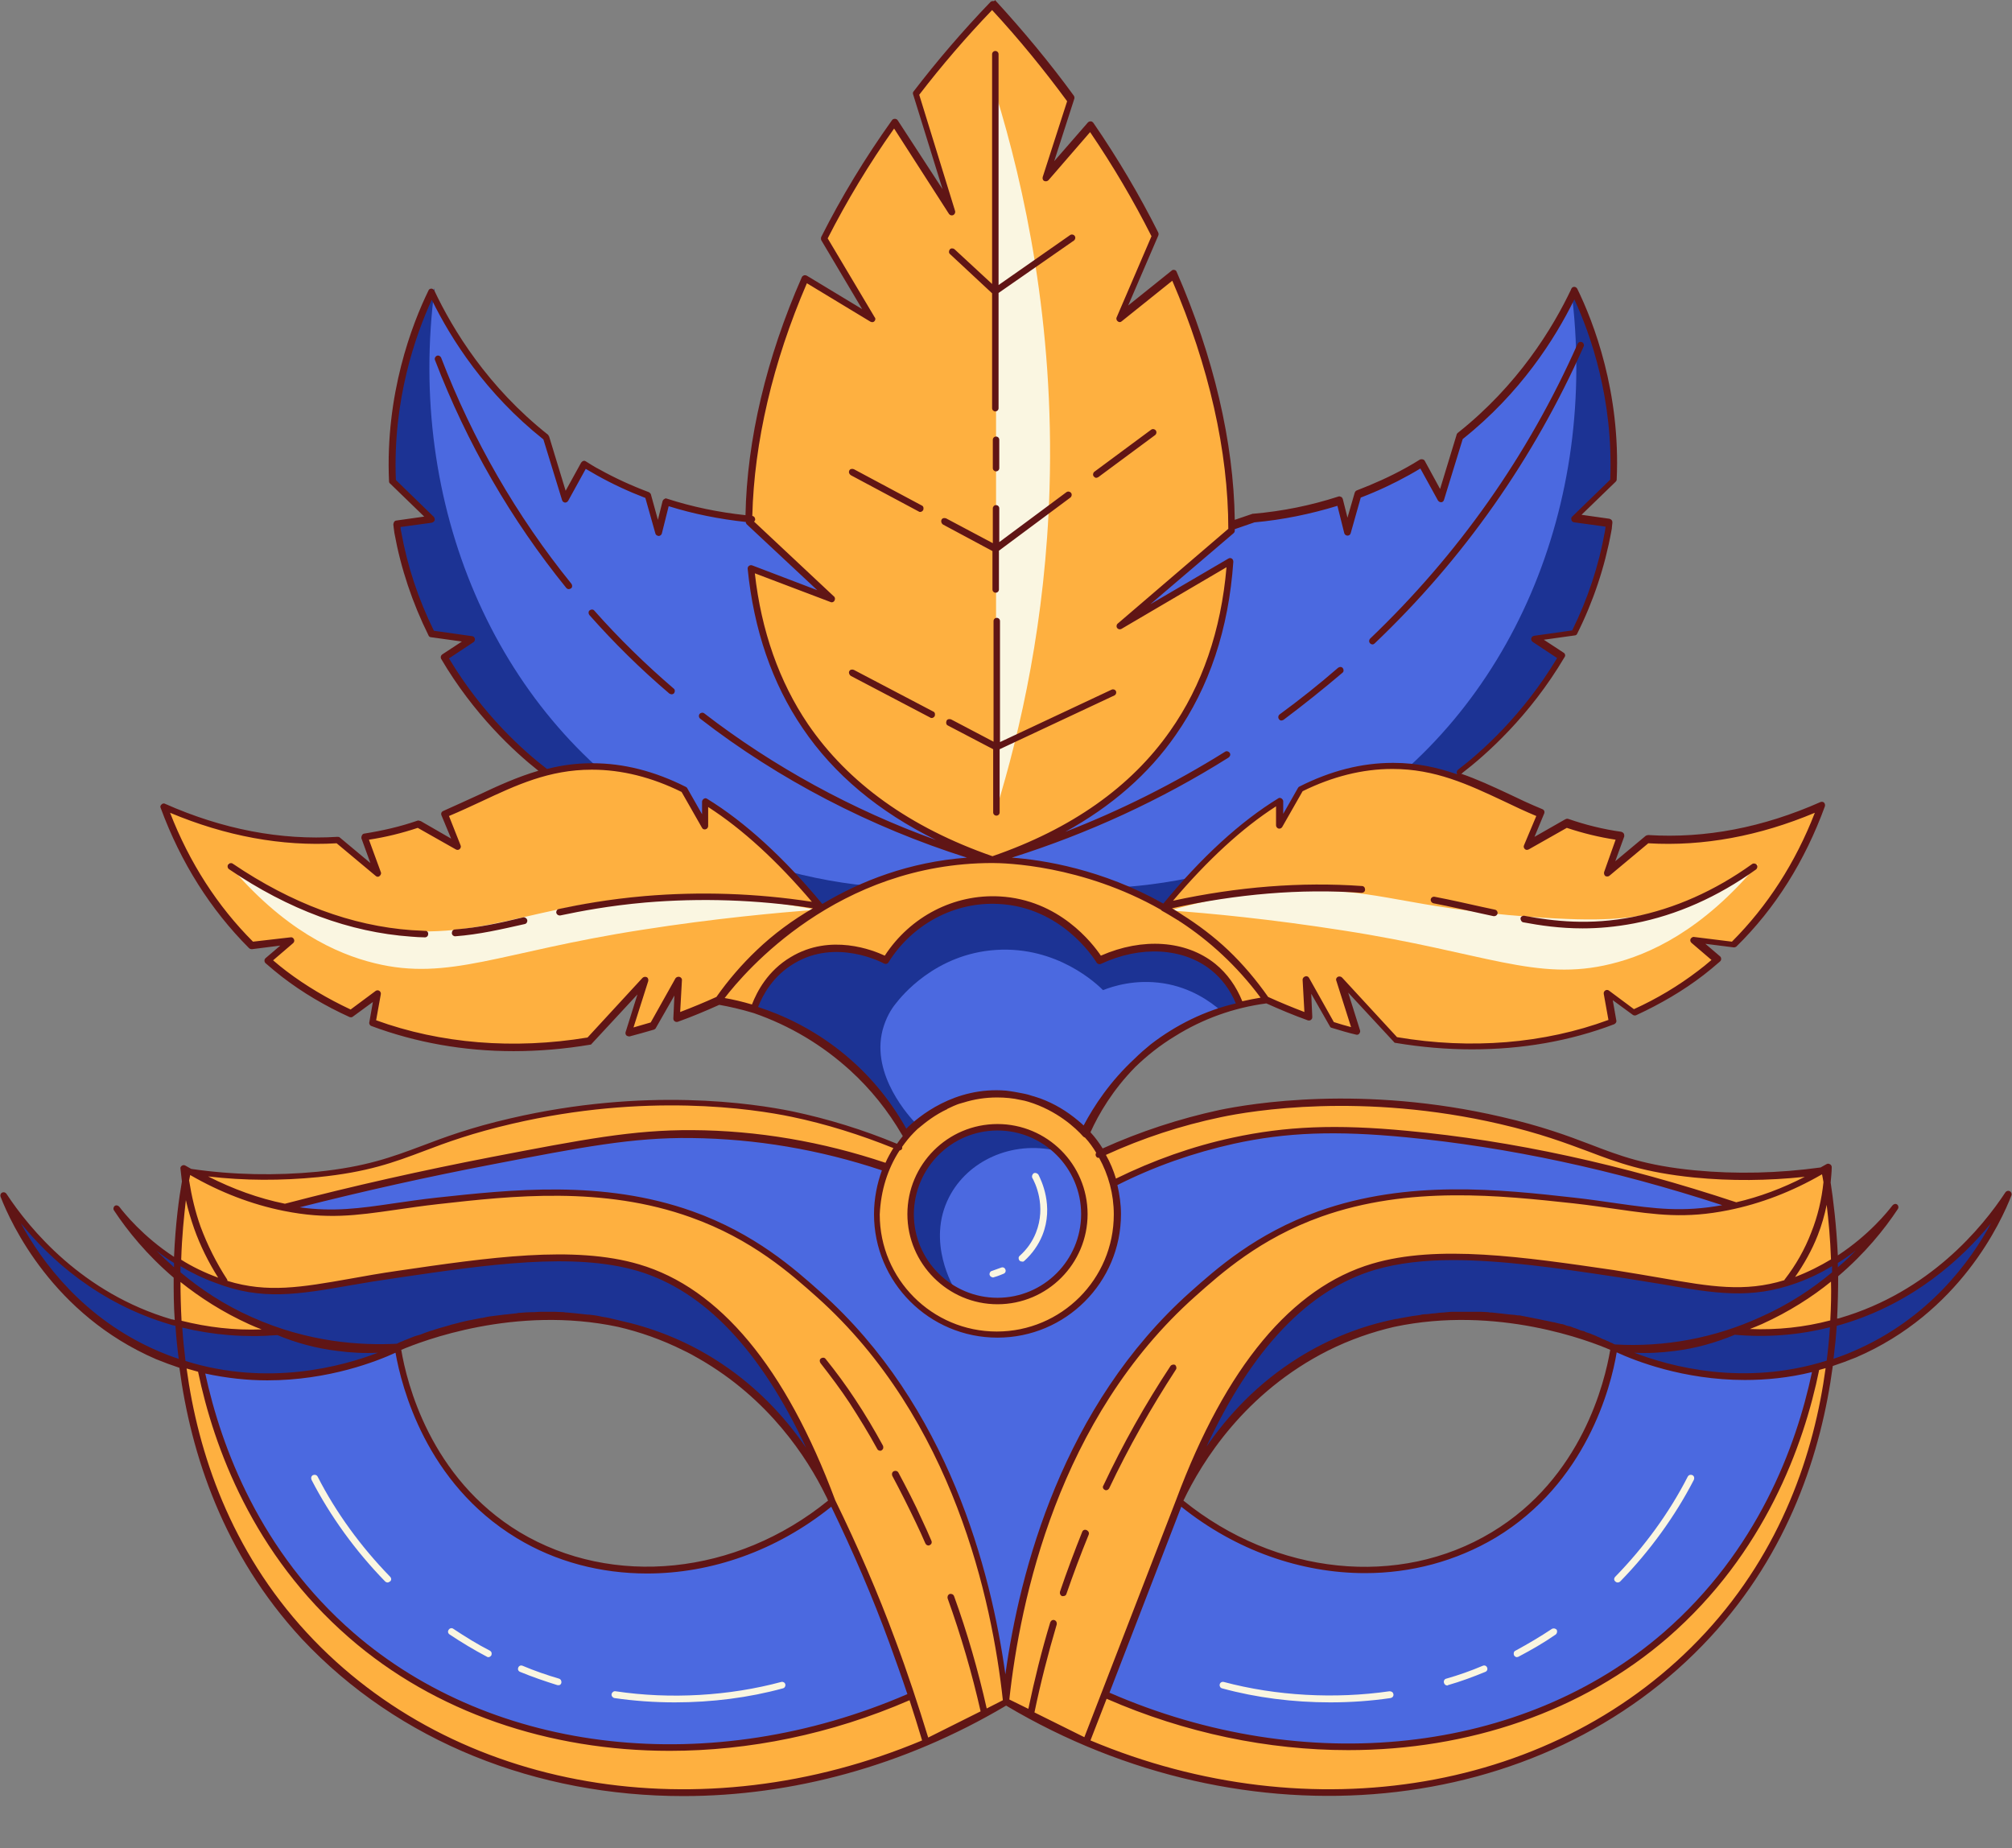
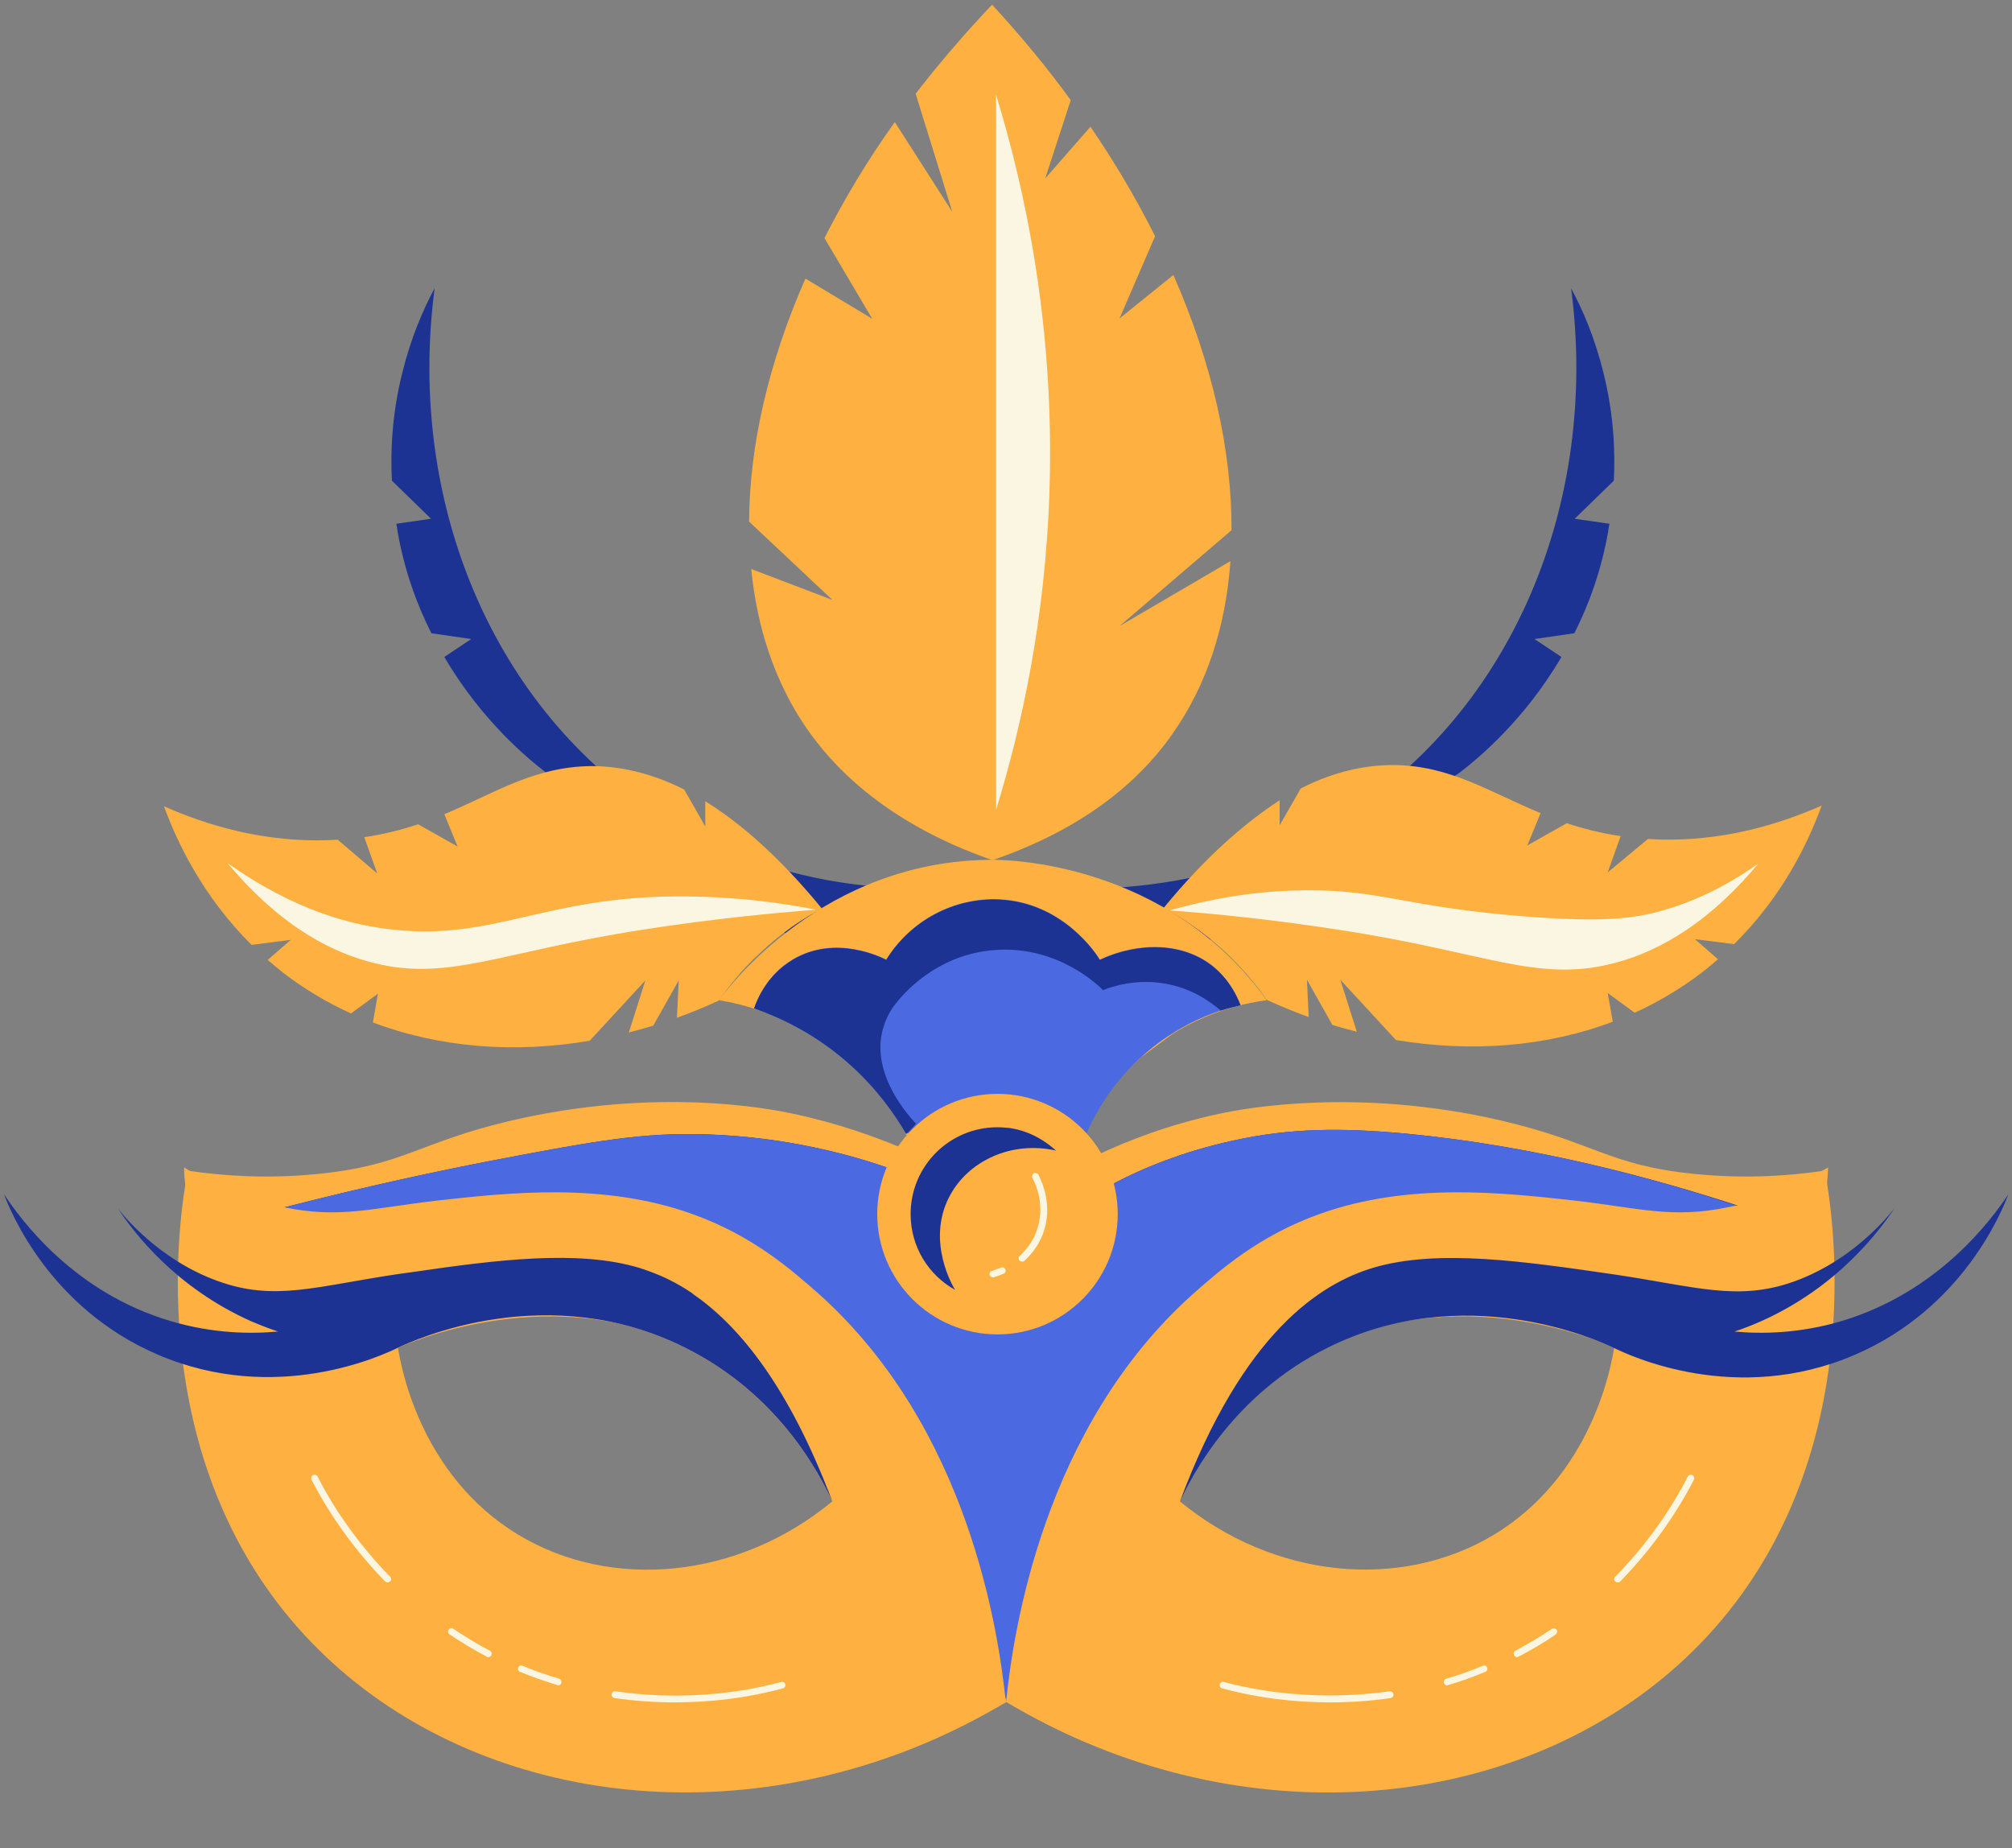
<svg xmlns="http://www.w3.org/2000/svg" height="514.8" preserveAspectRatio="xMidYMid meet" version="1.0" viewBox="-0.1 0.0 560.5 514.8" width="560.5" zoomAndPan="magnify">
  <rect x="-0.1" y="0.0" width="560.5" height="514.8" fill="#808080" stroke="none" />
  <g>
    <g id="change1_1">
-       <path d="M 282.18 239.5 L 332.379 265 L 406.578 215.102 C 410.977 211.699 424.18 201.102 434.777 183 L 427.277 178 L 438.379 176.398 C 442.477 168.301 445.879 158.898 447.777 148.199 C 447.879 147.398 447.977 146.602 448.18 145.898 L 438.477 144.5 L 449.379 133.898 C 450.578 108.199 442.078 88.602 438.477 81.199 C 434.777 89.102 425.379 106.898 406.578 121.699 L 401.277 138.898 L 395.879 129.199 C 394.578 130 393.277 130.801 391.879 131.5 C 387.18 134.102 382.477 136.199 378.078 137.898 L 375.18 148.301 L 373.078 139.699 C 363.68 142.699 355.277 144 349.18 144.602 C 334.277 149.602 319.379 154.5 304.477 159.5 Z M 276.379 239.5 L 271.477 242 L 269.68 242.898 L 247.379 254.301 L 232.777 261.699 L 226.18 265.102 L 222.078 262.398 L 215.977 258.301 L 151.879 215.301 C 147.477 211.898 134.277 201.301 123.68 183.199 L 131.18 178.199 L 120.078 176.602 C 115.977 168.5 112.578 159.102 110.68 148.398 C 110.578 147.602 110.477 146.801 110.277 146.102 L 119.977 144.699 L 109.078 134.102 C 108.078 111.301 114.578 93.199 118.578 84.301 C 119.078 83.199 119.578 82.199 119.977 81.398 C 119.977 81.5 119.977 81.5 120.078 81.5 C 123.879 89.5 133.277 107.102 151.977 121.898 L 157.277 139.102 L 162.578 129.301 C 163.879 130.102 165.18 130.898 166.477 131.602 C 171.18 134.199 175.777 136.301 180.277 138 L 183.18 148.398 L 185.277 139.801 C 194.68 142.801 203.078 144.102 209.18 144.699 C 224.078 149.699 238.977 154.602 253.879 159.602 L 276.379 239.5" fill="#4b69e0" />
-     </g>
+       </g>
    <g id="change2_1">
      <path d="M 416.078 427.5 C 389.977 443.199 354.68 439.699 328.578 418.199 C 332.477 409.5 341.977 391.602 362.078 379.102 C 401.379 354.699 445.277 373.398 449.578 375.398 C 448.777 380.199 443.578 410.898 416.078 427.5 Z M 144.277 427.5 C 116.777 410.898 111.477 380.102 110.777 375.398 C 115.078 373.5 158.977 354.699 198.277 379.102 C 218.379 391.602 227.879 409.5 231.777 418.199 C 205.68 439.801 170.277 443.199 144.277 427.5 Z M 508.879 329.602 C 508.68 328 508.379 326.801 508.277 326.102 C 507.977 326.102 507.68 326.199 507.379 326.199 C 499.078 327.398 486.68 328.5 471.977 327 C 447.879 324.602 444.18 318.199 417.977 312.102 C 377.777 302.801 346.277 308.801 339.777 310.199 C 325.18 313.301 313.777 317.898 306.277 321.398 L 250.477 319.5 C 243.68 316.699 233.477 312.898 220.68 310.199 C 213.68 308.699 182.68 302.801 142.477 312.102 C 116.379 318.199 112.578 324.602 88.477 327 C 73.68 328.5 61.277 327.398 52.977 326.199 C 52.68 326.199 52.477 326.102 52.18 326.102 C 52.078 326.801 51.777 328.102 51.578 329.699 C 48.777 346.699 42.078 409.301 84.777 455.5 C 125.277 499.301 195.18 512.102 258.078 485.398 C 265.578 482.199 272.977 478.398 280.277 474.102 C 287.477 478.398 294.977 482.199 302.477 485.398 C 365.379 512.102 435.277 499.398 475.777 455.5 C 518.379 409.199 511.578 346.5 508.879 329.602" fill="#feb040" />
    </g>
    <g id="change3_1">
-       <path d="M 449.477 376.102 C 448.379 382.602 442.477 411.602 416.078 427.5 C 390.277 443 355.477 439.801 329.477 418.898 C 328.18 419.301 326.879 419.801 325.578 420.301 C 323.18 421.199 320.777 422 318.379 422.898 C 319.879 424.602 321.379 426.199 322.977 427.699 C 346.578 450.5 381.477 457.602 411.477 445.199 C 440.977 433.102 460.777 404.199 461.977 371.699 C 457.68 373.199 453.578 374.602 449.477 376.102 Z M 243.879 421 C 242.578 422.301 240.68 424.199 238.277 426.301 C 219.18 442.699 179.578 461 143.379 443.301 C 117.277 430.602 100.277 402.699 98.477 371.602 C 102.578 373 106.68 374.398 110.879 375.801 C 111.879 381.801 117.578 411.301 144.277 427.5 C 170.379 443.199 205.68 439.699 231.777 418.199 C 231.578 417.699 231.277 417.199 231.078 416.602 C 232.477 417.102 233.879 417.602 235.379 418.102 C 238.078 419.102 240.977 420 243.879 421" fill="#1c3394" />
-     </g>
+       </g>
    <g id="change3_2">
      <path d="M 391.879 315.801 C 373.68 314.102 359.379 314.199 343.477 317.699 C 329.18 320.801 317.879 325.602 310.277 329.602 C 289.18 328.102 268.078 326.699 246.977 325.199 C 234.777 321 215.879 316.102 192.68 315.898 C 176.578 315.801 163.078 318.301 136.879 323.301 C 122.379 326.102 102.578 330.301 79.18 336.301 C 80.578 336.699 82.18 337 83.879 337.199 C 88.18 337.801 91.977 337.602 95.078 337.199 C 115.879 330.301 133.977 327.398 147.18 326 C 184.578 322.301 212.277 328.398 217.879 329.699 C 229.078 332.301 238.18 335.398 244.379 337.801 C 266.578 337.602 288.777 337.398 310.977 337.102 C 322.879 332.602 336.578 328.602 351.977 325.898 C 404.277 316.699 448.477 327.801 474.879 337.102 C 478.277 336.801 481.68 336.5 485.18 336.199 C 459.879 327.898 427.277 319.199 391.879 315.801 Z M 274.68 245.102 C 290.777 254.398 308.18 259.898 325.777 261.602 C 329.379 262 332.879 262.199 336.477 262.199 L 342.578 258.102 L 406.68 215.102 C 411.078 211.699 424.277 201.102 434.879 183 L 427.379 178 L 438.477 176.398 C 442.578 168.301 445.977 158.898 447.879 148.199 C 447.977 147.398 448.078 146.602 448.277 145.898 L 438.578 144.5 L 449.477 133.898 C 449.879 126.301 449.578 115.801 446.578 103.801 C 444.18 94.102 440.777 86.199 437.578 80.301 C 445.477 140.5 420.777 198.102 374.277 227.398 C 332.277 253.801 287.777 247.5 274.68 245.102 Z M 283.879 245.102 C 267.777 254.398 250.379 259.898 232.777 261.602 C 229.18 262 225.68 262.199 222.078 262.199 L 215.977 258.102 L 151.879 215.102 C 147.477 211.699 134.277 201.102 123.68 183 L 131.18 178 L 120.078 176.398 C 115.977 168.301 112.578 158.898 110.68 148.199 C 110.578 147.398 110.477 146.602 110.277 145.898 L 119.977 144.5 L 109.078 133.898 C 108.68 126.301 108.977 115.801 111.977 103.801 C 114.379 94.102 117.777 86.199 120.977 80.301 C 113.078 140.5 137.777 198.102 184.277 227.398 C 226.277 253.801 270.777 247.5 283.879 245.102" fill="#1c3394" />
    </g>
    <g id="change2_2">
      <path d="M 317.777 294.5 C 320.379 292.199 323.379 290 326.68 287.898 M 317.777 294.5 C 308.977 302.199 304.18 310.602 301.977 315 C 300.578 313.5 291.18 304 276.379 304.699 C 262.277 305.301 253.777 314.699 252.477 316.301 C 249.477 310.602 243.777 301.602 233.68 293.5 C 220.477 283 206.879 279.699 200.18 278.602 C 202.777 275.102 229.277 239.5 276.477 239.5 C 280.879 239.5 325.18 240.301 352.777 278.602 C 346.777 279.398 336.977 281.602 326.68 287.898" fill="#feb040" />
    </g>
    <g id="change1_2">
      <path d="M 391.879 315.801 C 373.68 314.102 359.379 314.199 343.477 317.699 C 329.18 320.801 317.879 325.602 310.277 329.602 C 289.18 328.102 268.078 326.699 246.977 325.199 C 234.777 321 215.879 316.102 192.68 315.898 C 176.578 315.801 163.078 318.301 136.879 323.301 C 122.379 326.102 102.578 330.301 79.18 336.301 C 79.777 337 80.68 337.898 81.68 339 C 83.078 340.398 84.68 342 86.68 343.801 C 125.977 378.5 176.879 356.898 215.078 371.699 C 237.18 380.199 263.68 404.301 280.277 474.102 C 284.18 457.301 294.078 425.699 321.277 397.801 C 331.18 387.602 353.68 364.5 388.277 356.801 C 412.277 351.5 430.977 356 466.477 343.801 C 474.477 341.102 480.879 338.301 485.078 336.301 C 459.879 327.898 427.277 319.199 391.879 315.801 Z M 345.477 280 C 343.977 280.398 342.078 280.801 339.977 281.5 C 334.68 283.199 327.977 286.301 321.18 291.602 C 310.078 300.301 304.777 310.602 302.578 315.801 C 296.277 314.398 288.379 313.199 279.277 313 C 268.477 312.801 259.277 314.199 252.277 315.801 C 252.277 315.801 252.277 315.801 252.277 315.699 C 249.277 310.5 244.578 303.699 237.379 297.102 C 227.078 287.699 216.578 283.102 209.977 280.801 C 210.777 278.5 213.477 271.602 220.68 267.301 C 232.777 260 245.977 266.898 246.777 267.301 C 253.578 256.301 265.777 249.898 278.379 250.5 C 296.18 251.398 305.477 265.898 306.277 267.301 C 317.477 262.102 329.777 262.602 337.879 269.199 C 342.078 272.699 344.277 276.898 345.477 280" fill="#4b69e0" />
    </g>
    <g id="change2_3">
      <path d="M 277.777 304.699 C 296.277 304.699 311.277 319.699 311.277 338.199 C 311.277 356.699 296.277 371.699 277.777 371.699 M 277.777 371.699 C 259.277 371.699 244.277 356.699 244.277 338.199 C 244.277 319.699 259.277 304.699 277.777 304.699" fill="#feb040" />
    </g>
    <g id="change1_3">
-       <path d="M 301.977 338.199 C 301.977 351.602 291.18 362.398 277.777 362.398 C 273.477 362.398 269.477 361.301 265.977 359.301 C 258.578 355.102 253.578 347.301 253.578 338.199 C 253.578 324.801 264.379 314 277.777 314 C 281.078 314 284.18 314.699 286.977 315.801 C 295.777 319.398 301.977 328.102 301.977 338.199 Z M 328.578 418.199 C 332.477 409.5 341.977 391.602 362.078 379.102 C 401.379 354.699 445.277 373.398 449.578 375.398 C 449.578 375.602 449.477 375.801 449.477 376.102 C 448.379 382.602 442.477 411.602 416.078 427.5 C 390.277 443 355.477 439.801 329.477 418.898 C 329.078 418.699 328.777 418.5 328.578 418.199 Z M 408.078 358.699 L 342.879 371.699 L 325.477 420.301 L 322.879 427.699 L 307.18 471.801 C 362.578 496.398 423.777 490.301 463.879 455.398 C 493.477 429.699 502.68 396.199 505.777 381.301 C 473.18 373.801 440.578 366.199 408.078 358.699 Z M 111.477 375.102 C 118.777 372 160.578 355.801 198.18 379.199 C 216.68 390.699 226.277 406.801 230.68 416.102 C 230.777 416.301 230.879 416.5 230.977 416.801 C 231.277 417.398 231.477 417.898 231.68 418.398 C 205.578 440 170.277 443.398 144.18 427.699 C 117.477 411.602 111.68 382.102 110.777 376 C 110.777 375.801 110.68 375.699 110.68 375.5 C 110.879 375.301 111.18 375.199 111.477 375.102 Z M 238.18 426.301 L 235.777 419.5 L 235.277 418 L 235.078 417.398 L 218.777 371.602 L 153.578 358.602 C 120.977 366.199 88.379 373.699 55.879 381.301 C 58.977 396.199 68.18 429.699 97.777 455.398 C 137.977 490.199 199.18 496.398 254.477 471.801 L 238.18 426.301" fill="#4b69e0" />
-     </g>
+       </g>
    <g id="change2_4">
      <path d="M 507.379 326.199 C 501.277 329.801 492.379 334.102 481.18 336.301 C 465.578 339.5 456.68 336.5 438.379 334.398 C 418.379 332.199 392.379 329.301 367.68 338.102 C 350.477 344.199 339.578 354 332.277 360.398 C 290.477 397.801 282.18 454.5 280.18 474 C 287.379 478.301 294.879 482.102 302.379 485.301 C 302.477 485.199 302.477 485.199 302.477 485.199 C 307.078 473.199 311.68 461.102 316.477 448.898 C 320.477 438.602 324.578 428.301 328.578 418.199 C 332.078 410.699 343.578 388.398 369.578 375.398 C 407.68 356.301 444.777 373.102 449.578 375.398 C 452.977 376 471.68 378.801 488.68 366.102 C 504.18 354.5 507.977 337.699 508.879 329.602 C 509.078 327.301 509.18 325.801 509.18 325.199 C 508.578 325.5 507.977 325.898 507.379 326.199 Z M 61.578 356 C 54.379 346.199 52.18 335.602 51.477 329.699 C 51.18 327.398 51.18 325.801 51.18 325.199 C 51.777 325.5 52.277 325.898 52.879 326.199 C 58.977 329.801 67.879 334.102 79.078 336.301 C 94.68 339.5 103.578 336.5 121.879 334.398 C 141.879 332.199 167.879 329.301 192.578 338.102 C 209.777 344.199 220.68 354 227.977 360.398 C 269.777 397.801 278.078 454.5 280.078 474 C 272.777 478.301 265.379 482.102 257.879 485.301 C 257.777 485.199 257.777 485.199 257.777 485.199 C 254.977 475.5 251.578 465.199 247.578 454.5 C 242.578 441.199 237.18 429.102 231.777 418.199 C 228.277 410.699 216.777 388.398 190.777 375.398 C 152.68 356.301 115.578 373.102 110.777 375.398" fill="#feb040" />
    </g>
    <g id="change3_3">
      <path d="M 512.879 368 C 501.078 371.5 490.477 371.602 483.078 370.898 C 485.578 370.102 488.078 369.102 490.578 368 C 511.777 358.5 523.277 343.102 527.777 336.398 C 528.078 335.898 517.977 350.301 499.879 356.898 C 483.977 362.602 472.578 358.398 449.578 355 C 424.777 351.398 400.578 347.801 382.578 353.102 C 367.777 357.5 346.18 371.102 328.578 418.301 C 332.078 410.801 343.578 388.5 369.578 375.5 C 407.68 356.398 444.777 373.199 449.578 375.5 C 453.879 377.602 483.578 391.602 516.578 377.398 C 546.578 364.5 557.477 337.699 559.379 332.699 C 554.68 339.699 539.977 359.898 512.879 368 Z M 230.578 415.102 C 230.977 416.102 231.379 417.199 231.777 418.199 C 228.277 410.699 216.879 388.398 190.777 375.398 C 152.68 356.301 115.578 373.102 110.777 375.398 C 106.477 377.5 76.777 391.5 43.777 377.301 C 13.777 364.398 2.879 337.602 0.98 332.602 C 5.68 339.699 20.379 360 47.477 368 C 59.277 371.5 69.879 371.602 77.277 370.898 C 77.277 370.898 77.277 370.898 77.379 370.898 C 74.879 370.102 72.379 369.102 69.777 368 C 48.777 358.602 37.18 343.398 32.68 336.5 C 33.879 338.102 43.879 350.801 60.477 356.801 C 76.379 362.602 87.777 358.301 110.777 354.898 C 112.18 354.699 113.578 354.5 115.078 354.301 C 138.379 350.898 160.879 348.102 177.777 353.102 C 178.777 353.398 179.879 353.801 180.977 354.199 C 184.578 355.5 188.578 357.398 192.68 360.199 C 192.777 360.199 192.879 360.301 192.879 360.398 C 204.879 368.602 218.477 384.398 230.477 414.898 C 230.477 414.898 230.578 415 230.578 415.102" fill="#1c3394" />
    </g>
    <g id="change3_4">
      <path d="M 281.078 314.199 C 280.777 314.199 279.277 314 277.777 314 C 264.379 314 253.578 324.801 253.578 338.199 C 253.578 347.301 258.578 355.199 265.977 359.301 C 265.578 358.699 257.879 346 264.277 333.5 C 269.477 323.301 281.777 317.699 294.078 320.5 C 291.777 318.398 287.379 315.102 281.078 314.199 Z M 345.477 280 C 343.977 280.398 342.078 280.801 339.977 281.5 C 337.078 279 331.68 275.102 323.977 273.898 C 316.18 272.699 309.977 274.699 307.18 275.801 C 305.578 274.199 294.477 263.5 277.379 264.602 C 260.379 265.699 250.879 277.699 249.477 279.5 C 248.078 281.199 246.68 283.602 245.777 286.898 C 242.477 299.602 253.477 311.301 255.078 313 C 253.379 315 252.379 315.898 252.277 315.801 C 249.277 310.602 244.578 303.801 237.379 297.199 C 227.18 287.801 216.578 283.199 209.977 280.898 C 210.777 278.602 213.477 271.699 220.68 267.398 C 232.777 260.102 245.977 267 246.777 267.398 C 253.578 256.398 265.777 250 278.379 250.602 C 296.18 251.5 305.477 266 306.277 267.398 C 317.477 262.199 329.777 262.699 337.879 269.301 C 342.078 272.699 344.277 276.898 345.477 280" fill="#1c3394" />
    </g>
    <g id="change2_5">
      <path d="M 324.078 252.898 C 328.977 255.602 335.277 259.602 341.578 265.5 C 346.379 270.102 350.078 274.602 352.777 278.5 C 356.68 280.301 360.578 281.898 364.477 283.301 L 363.977 272.898 L 371.078 285.5 C 373.379 286.199 375.578 286.801 377.879 287.398 L 373.277 272.898 L 388.777 289.699 C 409.777 293.199 430.68 291.602 449.18 284.602 L 447.777 276.602 L 455.277 282.102 C 461.879 279.102 468.078 275.398 473.879 271 C 475.477 269.801 476.977 268.5 478.477 267.199 L 472.078 261.602 L 482.977 263 C 496.68 249.5 503.777 234.301 507.379 224.398 C 496.68 229.102 479.578 235 458.977 233.699 L 447.777 243 L 451.379 232.898 C 445.879 232.102 440.879 230.801 436.379 229.301 L 425.379 235.5 L 429.078 226.5 C 414.777 220.602 403.879 213.199 388.078 213.102 C 380.977 213.102 372.379 214.5 362.277 219.602 L 356.379 229.898 L 356.379 222.898 C 346.777 229.199 335.879 238.5 324.078 252.898 Z M 196.379 223.199 L 196.379 230.199 L 190.477 219.898 C 180.477 214.898 171.777 213.398 164.68 213.398 C 148.879 213.5 137.977 220.801 123.68 226.801 L 127.379 235.801 L 116.379 229.602 C 111.879 231.102 106.879 232.398 101.379 233.199 L 104.977 243.301 L 93.977 233.898 C 73.379 235.199 56.277 229.301 45.578 224.602 C 49.18 234.5 56.379 249.699 69.977 263.199 L 80.879 261.801 L 74.477 267.398 C 75.977 268.699 77.477 269.898 79.078 271.199 C 84.879 275.602 91.078 279.301 97.68 282.301 L 105.18 276.801 L 103.777 284.801 C 122.277 291.801 143.18 293.5 164.18 289.898 L 179.68 273.102 L 175.078 287.602 C 177.379 287 179.578 286.398 181.879 285.699 L 188.977 273.102 L 188.477 283.5 C 192.379 282.102 196.277 280.5 200.18 278.699 C 202.879 274.801 206.477 270.199 211.379 265.699 C 217.68 259.699 223.879 255.699 228.879 253.102 C 216.879 238.5 206.078 229.199 196.379 223.199 Z M 342.68 156.301 C 341.379 174.5 336.078 190.801 326.68 204.199 C 319.977 213.898 305.879 229.5 276.379 239.602 C 245.277 228.801 230.879 212.102 224.277 202.398 C 215.777 189.898 210.777 174.898 209.18 158.5 L 231.777 167.102 L 208.578 145.301 C 208.68 124.199 213.977 101 224.277 77.602 L 242.879 88.801 L 229.578 66.301 C 235.078 55.5 241.578 44.602 249.18 34 L 265.18 59 L 254.977 26.102 C 261.477 17.699 268.578 9.398 276.277 1.301 C 284.277 10 291.68 18.898 298.18 27.898 L 291.078 49.699 L 303.68 35.301 C 310.578 45.398 316.578 55.602 321.68 65.801 L 311.777 88.699 L 326.777 76.602 C 337.68 101.398 343.078 125.699 342.977 147.699 L 311.777 174.398 L 342.68 156.301" fill="#feb040" />
    </g>
    <g id="change4_1">
      <path d="M 63.277 240.398 C 78.777 259 93.578 265.699 104.277 268.301 C 124.977 273.398 139.379 265.102 178.777 259 C 199.18 255.801 215.977 254.301 227.18 253.398 C 218.777 251.699 205.078 249.602 188.078 249.699 C 151.879 249.898 137.18 261.898 109.879 259 C 98.578 257.898 82.277 253.898 63.277 240.398 Z M 463.477 253.5 C 454.578 256.102 445.879 256.801 426.277 255.398 C 391.379 252.801 384.68 247.699 362.977 248 C 353.477 248.102 340.777 249.301 325.777 253.602 C 336.977 254.398 353.777 256 374.18 259.199 C 413.578 265.301 427.977 273.602 448.68 268.5 C 459.379 265.898 474.18 259.199 489.68 240.602 C 483.977 244.602 475.18 250.102 463.477 253.5 Z M 277.379 26.398 C 285.18 51.801 293.68 89.898 292.277 136.199 C 291.18 172.699 284.277 203.199 277.379 225.602 C 277.379 159.199 277.379 92.801 277.379 26.398" fill="#faf6e1" />
    </g>
    <g id="change5_1">
-       <path d="M 236.477 187 C 236.68 186.5 237.277 186.398 237.777 186.602 L 259.879 198.199 C 260.379 198.398 260.477 199 260.277 199.5 C 260.078 199.801 259.777 200 259.477 200 C 259.379 200 259.18 200 259.078 199.898 L 236.977 188.301 C 236.477 188 236.277 187.398 236.477 187 Z M 423.477 255.801 C 423.578 255.301 424.078 255 424.578 255.102 C 432.68 256.602 442.68 257.801 454.879 255.398 C 466.477 253.102 477.68 248.102 487.977 240.699 C 488.379 240.398 488.977 240.5 489.277 240.898 C 489.578 241.301 489.477 241.898 489.078 242.199 C 478.477 249.801 467.078 254.898 455.18 257.199 C 449.977 258.199 445.18 258.602 440.777 258.602 C 434.477 258.602 428.977 257.801 424.18 256.898 C 423.777 256.801 423.477 256.301 423.477 255.801 Z M 119.18 260.199 C 119.18 260.699 118.777 261.102 118.277 261.102 C 116.977 261.102 115.777 261 114.379 260.898 C 97.379 259.699 80.277 253.398 63.68 242.102 C 63.277 241.801 63.18 241.199 63.477 240.801 C 63.777 240.398 64.379 240.301 64.777 240.602 C 81.18 251.699 97.879 257.898 114.578 259.102 C 115.879 259.199 117.18 259.199 118.379 259.301 C 118.777 259.199 119.277 259.699 119.18 260.199 Z M 398.477 250.5 C 398.578 250 399.078 249.699 399.578 249.801 C 404.277 250.699 408.578 251.699 412.68 252.602 L 416.379 253.398 C 416.879 253.5 417.18 254 417.078 254.5 C 416.977 254.898 416.578 255.199 416.18 255.199 C 416.078 255.199 416.078 255.199 415.977 255.199 L 412.277 254.398 C 408.078 253.5 403.879 252.5 399.18 251.602 C 398.777 251.5 398.379 251 398.477 250.5 Z M 159.078 162.602 C 159.379 163 159.379 163.602 158.977 163.898 C 158.777 164 158.578 164.102 158.379 164.102 C 158.078 164.102 157.879 164 157.68 163.801 C 142.277 144.801 129.977 123.5 121.078 100.301 C 120.879 99.801 121.18 99.301 121.578 99.102 C 122.078 98.898 122.578 99.199 122.777 99.602 C 131.578 122.5 143.777 143.699 159.078 162.602 Z M 164.078 171.301 C 163.777 170.898 163.777 170.301 164.18 170 C 164.578 169.699 165.18 169.699 165.477 170.102 C 172.277 177.801 179.777 185.102 187.578 191.801 C 187.977 192.102 187.977 192.699 187.68 193.102 C 187.477 193.301 187.277 193.398 186.977 193.398 C 186.777 193.398 186.578 193.301 186.379 193.199 C 178.379 186.398 170.879 179 164.078 171.301 Z M 304.578 132.699 C 304.277 132.301 304.379 131.699 304.777 131.398 L 320.578 119.699 C 320.977 119.398 321.578 119.5 321.879 119.898 C 322.18 120.301 322.078 120.898 321.68 121.199 L 305.879 132.898 C 305.68 133 305.477 133.102 305.277 133.102 C 304.977 133.102 304.777 132.898 304.578 132.699 Z M 278.277 122.5 L 278.277 130.398 C 278.277 130.898 277.879 131.301 277.379 131.301 C 276.879 131.301 276.477 130.898 276.477 130.398 L 276.477 122.5 C 276.477 122 276.879 121.602 277.379 121.602 C 277.879 121.602 278.277 122 278.277 122.5 Z M 146.777 256.301 C 146.879 256.801 146.578 257.301 146.078 257.398 C 139.379 258.898 133.379 260.301 126.777 260.801 L 126.68 260.801 C 126.18 260.801 125.777 260.398 125.777 259.898 C 125.777 259.398 126.078 258.898 126.68 258.898 C 133.18 258.398 139.18 257.102 145.777 255.5 C 146.18 255.5 146.68 255.801 146.777 256.301 Z M 236.477 131.102 C 236.68 130.602 237.277 130.5 237.777 130.699 L 256.68 140.801 C 257.18 141 257.277 141.602 257.078 142.102 C 256.879 142.398 256.578 142.602 256.277 142.602 C 256.18 142.602 255.977 142.602 255.879 142.5 L 236.977 132.398 C 236.477 132.102 236.277 131.602 236.477 131.102 Z M 264.578 70.801 C 264.18 70.5 264.18 69.898 264.477 69.5 C 264.777 69.102 265.379 69.102 265.777 69.398 L 276.277 79.102 L 276.277 15.102 C 276.277 14.602 276.68 14.199 277.18 14.199 C 277.68 14.199 278.078 14.602 278.078 15.102 L 278.078 79.398 L 297.977 65.5 C 298.379 65.199 298.977 65.301 299.277 65.699 C 299.578 66.102 299.477 66.699 299.078 67 L 278.078 81.602 L 278.078 113.699 C 278.078 114.199 277.68 114.602 277.18 114.602 C 276.68 114.602 276.277 114.199 276.277 113.699 L 276.277 81.699 Z M 381.578 179.199 C 381.18 178.801 381.277 178.199 381.578 177.898 C 406.078 154.5 425.578 126.898 439.379 95.801 C 439.578 95.301 440.18 95.102 440.578 95.301 C 441.078 95.5 441.277 96.102 441.078 96.5 C 427.18 127.801 407.578 155.699 382.879 179.199 C 382.68 179.398 382.477 179.5 382.277 179.5 C 381.977 179.5 381.777 179.398 381.578 179.199 Z M 356.18 200.301 C 355.879 199.898 355.977 199.301 356.379 199 C 361.977 194.898 367.379 190.602 372.68 186 C 373.078 185.699 373.68 185.699 373.977 186.102 C 374.277 186.5 374.277 187.102 373.879 187.398 C 368.578 191.898 363.078 196.301 357.477 200.5 C 357.277 200.602 357.078 200.699 356.879 200.699 C 356.578 200.699 356.379 200.602 356.18 200.301 Z M 262.18 144.801 C 262.379 144.301 262.977 144.199 263.477 144.398 L 276.477 151.301 L 276.477 141.602 C 276.477 141.102 276.879 140.699 277.379 140.699 C 277.879 140.699 278.277 141.102 278.277 141.602 L 278.277 151 L 296.977 137.102 C 297.379 136.801 297.977 136.898 298.277 137.301 C 298.578 137.699 298.477 138.301 298.078 138.602 L 278.18 153.398 L 278.18 164.199 C 278.18 164.699 277.777 165.102 277.277 165.102 C 276.777 165.102 276.379 164.699 276.379 164.199 L 276.379 153.5 L 262.578 146.102 C 262.18 145.801 261.977 145.301 262.18 144.801 Z M 278.277 206.801 L 309.578 192.102 C 310.078 191.898 310.578 192.102 310.777 192.5 C 310.977 193 310.777 193.5 310.379 193.699 L 278.379 208.699 L 278.379 226.301 C 278.379 226.801 277.977 227.199 277.477 227.199 C 276.977 227.199 276.578 226.801 276.578 226.301 L 276.578 208.699 L 263.977 202.102 C 263.477 201.898 263.379 201.301 263.578 200.801 C 263.777 200.301 264.379 200.199 264.879 200.398 L 276.68 206.602 L 276.68 173 C 276.68 172.5 277.078 172.102 277.578 172.102 C 278.078 172.102 278.477 172.5 278.477 173 L 278.477 206.801 Z M 258.578 430.5 C 258.18 430.5 257.879 430.301 257.68 429.898 C 256.879 428 255.977 426.102 255.078 424.199 C 252.977 419.801 250.777 415.398 248.477 411.102 C 248.277 410.602 248.379 410.102 248.879 409.801 C 249.379 409.602 249.879 409.699 250.18 410.199 C 252.477 414.5 254.777 418.898 256.777 423.398 C 257.68 425.301 258.578 427.301 259.379 429.199 C 259.578 429.699 259.379 430.199 258.879 430.398 C 258.777 430.5 258.68 430.5 258.578 430.5 Z M 245.879 402.699 C 246.078 403.199 245.977 403.699 245.477 404 C 245.379 404.102 245.18 404.102 245.078 404.102 C 244.777 404.102 244.379 403.898 244.277 403.602 C 241.879 399.199 239.277 395 236.578 390.801 C 234.078 387 231.277 383.301 228.477 379.699 C 228.18 379.301 228.18 378.699 228.578 378.398 C 228.977 378.102 229.578 378.102 229.879 378.5 C 232.777 382.102 235.578 385.898 238.078 389.699 C 240.879 393.898 243.477 398.301 245.879 402.699 Z M 303.18 427.5 C 300.977 432.898 298.879 438.5 296.977 444 C 296.879 444.398 296.477 444.602 296.078 444.602 C 295.977 444.602 295.879 444.602 295.777 444.602 C 295.277 444.398 295.078 443.898 295.18 443.398 C 297.078 437.801 299.18 432.199 301.379 426.699 C 301.578 426.199 302.078 426 302.578 426.199 C 303.18 426.5 303.379 427 303.18 427.5 Z M 327.477 381.5 C 320.578 392.102 314.277 403.199 308.879 414.602 C 308.68 414.898 308.379 415.102 308.078 415.102 C 307.977 415.102 307.777 415.102 307.68 415 C 307.18 414.801 306.977 414.199 307.277 413.801 C 312.68 402.301 318.977 391.102 325.977 380.5 C 326.277 380.102 326.879 380 327.277 380.199 C 327.578 380.5 327.777 381.102 327.477 381.5 Z M 277.777 314.898 C 290.578 314.898 301.078 325.301 301.078 338.199 C 301.078 351 290.68 361.5 277.777 361.5 C 264.977 361.5 254.477 351.102 254.477 338.199 C 254.578 325.301 264.977 314.898 277.777 314.898 Z M 277.777 363.301 C 291.68 363.301 302.879 352 302.879 338.199 C 302.879 324.301 291.578 313.102 277.777 313.102 C 263.879 313.102 252.68 324.398 252.68 338.199 C 252.68 352 263.977 363.301 277.777 363.301 Z M 516.18 376.398 C 514.379 377.199 512.477 377.898 510.68 378.5 C 511.078 375.301 511.379 372.301 511.578 369.301 C 512.078 369.199 512.578 369 513.078 368.898 C 532.879 363 546.379 350.699 554.578 340.699 C 548.879 351.301 537.18 367.398 516.18 376.398 Z M 474.977 454.801 C 433.777 499.398 364.879 510.5 303.68 484.801 L 308.18 473.199 C 330.18 482.801 353.277 487.5 375.477 487.5 C 408.977 487.5 440.68 476.801 464.578 456.102 C 491.477 432.699 502.379 402.699 506.68 381.602 C 507.277 381.398 507.879 381.301 508.477 381.102 C 505.277 404.699 496.277 431.699 474.977 454.801 Z M 85.379 454.801 C 64.078 431.699 55.078 404.699 51.879 381.199 C 52.977 381.5 53.977 381.801 55.078 382.102 C 59.477 403.199 70.379 432.898 97.18 456.199 C 121.078 477 152.879 487.699 186.477 487.699 C 208.477 487.699 231.379 483.102 253.277 473.602 C 254.477 477.301 255.68 481.102 256.777 484.801 C 195.477 510.5 126.578 499.398 85.379 454.801 Z M 44.078 376.398 C 23.078 367.398 11.477 351.301 5.68 340.699 C 13.777 350.699 27.277 363 47.18 368.898 C 47.68 369.102 48.18 369.199 48.777 369.301 C 48.977 372.301 49.277 375.398 49.68 378.5 C 47.777 377.898 45.977 377.199 44.078 376.398 Z M 50.18 357.102 C 55.578 361.398 61.879 365.5 69.379 368.898 C 70.477 369.398 71.68 369.898 72.777 370.301 C 65.18 370.602 57.68 369.699 50.477 367.898 C 50.277 364.102 50.18 360.5 50.18 357.102 Z M 43.379 348.301 C 44.879 349.5 46.578 350.699 48.379 351.801 C 48.379 352.199 48.379 352.602 48.379 353 C 46.68 351.5 44.977 349.898 43.379 348.301 Z M 51.68 334.301 C 52.277 337 53.078 339.602 53.977 342.199 C 55.68 347 57.977 351.602 60.68 355.898 C 56.879 354.5 53.379 352.801 50.379 350.898 C 50.578 344.301 51.18 338.699 51.68 334.301 Z M 88.477 327.898 C 102.379 326.5 109.578 323.801 118.078 320.602 C 124.379 318.199 131.477 315.602 142.68 313 C 179.777 304.398 209.477 308.801 220.477 311.102 C 230.078 313.102 239.578 316.102 248.777 319.801 C 247.977 321.102 247.18 322.5 246.578 323.898 C 228.977 318 210.879 314.898 192.777 314.801 C 176.277 314.699 162.277 317.398 136.777 322.301 C 117.68 326 98.379 330.301 79.277 335.301 C 71.879 333.801 64.777 331.199 57.879 327.699 C 67.977 328.898 78.277 328.898 88.477 327.898 Z M 276.379 240.398 C 279.777 240.398 301.277 240.898 323.277 253.398 C 323.379 253.5 323.477 253.602 323.578 253.699 C 325.078 254.5 326.477 255.398 327.977 256.301 C 328.18 256.398 328.379 256.5 328.578 256.699 C 328.68 256.699 328.68 256.801 328.777 256.801 C 336.68 262 344.379 268.898 351.078 277.898 C 349.379 278.199 347.68 278.5 345.977 278.898 C 344.277 274.699 341.777 271.199 338.477 268.5 C 330.277 261.898 318.18 261.102 306.578 266.199 C 304.277 262.801 294.977 250.602 278.379 249.699 C 265.68 249 253.477 255.301 246.379 266.199 C 243.18 264.699 231.277 259.898 220.18 266.602 C 213.777 270.398 210.777 276.199 209.379 279.801 C 206.68 279 204.078 278.398 201.777 278 C 207.379 270.699 233.18 240.398 276.379 240.398 Z M 189.18 272.102 C 188.777 272 188.277 272.199 188.078 272.5 L 181.18 284.801 C 179.578 285.301 177.977 285.699 176.379 286.199 L 180.477 273.301 C 180.578 272.898 180.477 272.398 180.078 272.199 C 179.68 272 179.18 272.102 178.879 272.398 L 163.578 289 C 142.977 292.398 122.578 290.699 104.68 284.199 L 105.977 277 C 106.078 276.602 105.879 276.199 105.578 276 C 105.277 275.801 104.879 275.801 104.578 276 L 97.578 281.199 C 91.18 278.199 85.078 274.602 79.68 270.5 C 78.477 269.602 77.277 268.602 75.977 267.5 L 81.578 262.699 C 81.879 262.398 81.977 262 81.777 261.602 C 81.578 261.199 81.18 261 80.777 261.102 L 70.379 262.301 C 60.477 252.398 52.68 240.301 47.277 226.398 C 62.777 232.898 78.379 235.801 93.68 234.898 L 104.578 244 C 104.879 244.301 105.379 244.301 105.68 244 C 105.977 243.699 106.18 243.301 105.977 242.898 L 102.68 233.898 C 107.277 233.199 111.777 232.102 116.277 230.602 L 126.879 236.602 C 127.18 236.801 127.68 236.801 127.977 236.5 C 128.277 236.199 128.379 235.801 128.18 235.398 L 124.977 227.301 C 128.078 226 131.078 224.602 133.879 223.301 C 143.68 218.699 152.879 214.398 164.68 214.398 C 164.777 214.398 164.777 214.398 164.879 214.398 C 173.078 214.398 181.477 216.5 189.777 220.602 L 195.477 230.602 C 195.68 231 196.078 231.102 196.477 231 C 196.879 230.898 197.18 230.5 197.18 230.102 L 197.18 224.801 C 206.68 230.898 216.379 239.801 226.078 251.199 C 210.578 248.801 194.879 248.301 179.477 249.602 C 169.18 250.5 161.277 252 155.578 253.199 C 155.078 253.301 154.777 253.801 154.879 254.301 C 154.977 254.699 155.379 255 155.777 255 C 155.879 255 155.879 255 155.977 255 C 161.68 253.801 169.477 252.301 179.68 251.398 C 195.078 250.102 210.777 250.602 226.379 253 C 220.68 256.301 215.379 260.199 210.68 264.699 C 206.578 268.602 202.777 273 199.477 277.699 C 196.18 279.199 192.777 280.602 189.379 281.898 L 189.879 272.898 C 189.879 272.602 189.578 272.199 189.18 272.102 Z M 124.977 183.398 L 131.777 178.898 C 132.078 178.699 132.277 178.301 132.18 177.898 C 132.078 177.5 131.777 177.199 131.379 177.199 L 120.777 175.699 C 116.477 167 113.379 157.699 111.68 148.199 C 111.578 147.699 111.477 147.301 111.477 146.801 L 120.18 145.602 C 120.578 145.5 120.777 145.301 120.977 145 C 121.078 144.699 120.977 144.301 120.777 144 L 110.18 133.699 C 109.277 111.398 115.68 93.301 120.18 83.5 C 125.578 94.5 135.18 109.602 151.277 122.398 L 156.477 139.301 C 156.578 139.699 156.879 139.898 157.277 140 C 157.68 140 157.977 139.801 158.18 139.5 L 163.078 130.602 C 164.078 131.199 165.18 131.801 166.18 132.398 C 170.477 134.801 174.977 136.898 179.68 138.699 L 182.477 148.602 C 182.578 149 182.879 149.199 183.379 149.301 C 183.777 149.301 184.18 149 184.277 148.602 L 186.18 141 C 193.18 143.199 200.379 144.602 207.68 145.398 C 207.68 145.5 207.68 145.5 207.68 145.602 L 207.68 145.699 L 207.777 145.801 C 207.777 145.898 207.879 145.898 207.879 146 L 227.578 164.398 L 209.477 157.5 C 209.18 157.398 208.879 157.398 208.578 157.602 C 208.277 157.801 208.18 158.102 208.18 158.398 C 209.879 175.398 214.977 190.301 223.477 202.801 C 232.18 215.699 244.68 226.102 260.68 234 C 237.379 225.602 215.277 213.5 196.078 198.699 C 195.68 198.398 195.078 198.5 194.777 198.898 C 194.477 199.301 194.578 199.898 194.977 200.199 C 216.777 217.102 242.379 230.398 269.277 238.898 C 253.18 240.102 239.68 245.398 228.977 251.801 C 218.277 238.898 207.477 229 196.879 222.5 C 196.578 222.301 196.277 222.301 195.977 222.5 C 195.68 222.699 195.477 223 195.477 223.301 L 195.477 226.801 L 191.379 219.602 C 191.277 219.398 191.18 219.301 190.977 219.199 C 182.277 214.801 173.578 212.602 164.977 212.602 C 164.879 212.602 164.879 212.602 164.777 212.602 C 160.277 212.602 156.18 213.199 152.277 214.199 C 145.879 209.301 134.379 199.102 124.977 183.398 Z M 224.68 78.898 L 242.379 89.602 C 242.777 89.801 243.18 89.801 243.477 89.5 C 243.777 89.199 243.879 88.699 243.578 88.398 L 230.477 66.398 C 235.777 56 241.977 45.699 248.977 35.801 L 264.277 59.602 C 264.578 60 265.078 60.102 265.477 59.898 C 265.879 59.699 266.078 59.199 265.977 58.801 L 255.977 26.398 C 262.277 18.199 269.078 10.301 276.277 2.801 C 283.777 10.898 290.777 19.5 297.18 28.199 L 290.379 49.301 C 290.277 49.699 290.379 50.199 290.777 50.398 C 291.18 50.602 291.68 50.5 291.977 50.199 L 303.578 36.801 C 309.977 46.199 315.68 55.898 320.68 65.801 L 310.977 88.398 C 310.777 88.801 310.977 89.301 311.277 89.5 C 311.578 89.801 312.078 89.801 312.379 89.5 L 326.477 78.199 C 336.68 101.898 342.078 125.801 342.078 147.301 L 311.277 173.699 C 310.879 174 310.879 174.602 311.078 174.898 C 311.379 175.301 311.879 175.398 312.277 175.199 L 341.578 158 C 340.078 175.602 334.777 191 325.879 203.602 C 314.977 219.199 298.379 230.898 276.379 238.5 C 253.379 230.5 236.18 218.102 224.977 201.699 C 216.977 189.898 211.977 175.699 210.18 159.699 L 231.277 167.699 C 231.68 167.898 232.18 167.699 232.379 167.301 C 232.578 166.898 232.578 166.398 232.18 166.102 L 209.977 145.301 C 210.18 145.102 210.277 144.898 210.277 144.699 C 210.277 144.199 209.977 143.801 209.477 143.699 C 209.977 123.301 215.18 100.898 224.68 78.898 Z M 349.379 145.5 C 357.18 144.801 364.977 143.199 372.477 140.898 L 374.379 148.5 C 374.477 148.898 374.879 149.199 375.277 149.199 C 375.777 149.199 376.078 148.898 376.18 148.5 L 378.977 138.602 C 383.68 136.801 388.18 134.699 392.477 132.301 C 393.578 131.699 394.578 131.102 395.578 130.5 L 400.477 139.398 C 400.68 139.699 400.977 139.898 401.379 139.898 C 401.777 139.898 402.078 139.602 402.18 139.199 L 407.379 122.301 C 423.477 109.5 433.078 94.398 438.477 83.398 C 442.977 93.102 449.379 111.199 448.477 133.602 L 437.879 143.898 C 437.578 144.102 437.578 144.5 437.68 144.898 C 437.777 145.199 438.078 145.5 438.477 145.5 L 447.18 146.699 C 447.078 147.199 447.078 147.602 446.977 148.102 C 445.277 157.602 442.18 166.898 437.879 175.602 L 427.277 177.102 C 426.879 177.199 426.578 177.398 426.477 177.801 C 426.379 178.199 426.578 178.602 426.879 178.801 L 433.68 183.301 C 424.078 199.301 412.379 209.602 406.078 214.398 C 405.68 214.699 405.578 215.301 405.879 215.699 C 400.379 213.801 394.68 212.5 388.078 212.5 C 387.977 212.5 387.977 212.5 387.879 212.5 C 379.277 212.5 370.578 214.699 361.879 219.102 C 361.68 219.199 361.578 219.301 361.477 219.5 L 357.379 226.699 L 357.379 223.199 C 357.379 222.898 357.18 222.602 356.879 222.398 C 356.578 222.199 356.18 222.199 355.977 222.398 C 345.379 228.898 334.578 238.801 323.977 251.699 C 306.977 242.102 290.277 239.5 281.777 238.898 C 302.977 232.199 323.277 222.898 342.18 211 C 342.578 210.699 342.777 210.199 342.477 209.699 C 342.18 209.301 341.578 209.102 341.18 209.398 C 327.078 218.199 312.18 225.699 296.68 231.699 C 309.578 224.602 319.879 215.602 327.379 204.801 C 336.777 191.398 342.18 175.199 343.477 156.5 C 343.477 156.199 343.379 155.801 343.078 155.602 C 342.777 155.398 342.379 155.398 342.078 155.602 L 320.379 168.301 L 343.578 148.5 C 343.777 148.301 343.879 148.102 343.879 147.801 C 343.879 147.699 343.879 147.5 343.879 147.398 Z M 427.879 227.301 L 424.477 235.398 C 424.277 235.801 424.379 236.199 424.68 236.5 C 424.977 236.801 425.379 236.801 425.777 236.602 L 436.379 230.602 C 440.879 232.102 445.379 233.199 449.977 233.898 L 446.777 242.898 C 446.68 243.301 446.777 243.699 447.078 244 C 447.379 244.199 447.879 244.199 448.18 244 L 459.078 234.898 C 474.379 235.801 489.977 232.898 505.477 226.398 C 500.078 240.301 492.277 252.398 482.379 262.301 L 471.879 261 C 471.477 260.898 471.078 261.199 470.879 261.5 C 470.68 261.898 470.777 262.301 471.078 262.602 L 476.68 267.398 C 475.277 268.602 474.18 269.5 472.977 270.398 C 467.477 274.602 461.477 278.199 455.078 281.102 L 448.078 275.898 C 447.777 275.699 447.379 275.699 447.078 275.898 C 446.777 276.102 446.578 276.5 446.68 276.898 L 447.977 284.102 C 430.078 290.699 409.68 292.398 389.078 288.898 L 373.777 272.301 C 373.477 272 372.977 271.898 372.578 272.102 C 372.18 272.301 371.977 272.801 372.18 273.199 L 376.277 286.102 C 374.68 285.699 373.078 285.199 371.477 284.699 L 364.578 272.398 C 364.379 272 363.879 271.801 363.477 272 C 363.078 272.102 362.777 272.5 362.777 272.898 L 363.277 281.898 C 359.879 280.602 356.477 279.199 353.18 277.699 C 349.879 273 346.18 268.602 342.078 264.699 C 338.078 260.898 333.68 257.602 329.078 254.699 C 328.18 254.102 327.277 253.5 326.379 253 C 344.477 249 362.277 247.5 379.18 248.699 C 379.68 248.699 380.18 248.398 380.18 247.801 C 380.18 247.301 379.879 246.801 379.277 246.801 C 362.379 245.602 344.68 247 326.68 250.898 C 336.277 239.602 345.879 230.699 355.379 224.602 L 355.379 229.898 C 355.379 230.301 355.68 230.699 356.078 230.801 C 356.477 230.898 356.879 230.699 357.078 230.398 L 362.777 220.398 C 371.078 216.301 379.477 214.199 387.68 214.199 C 387.777 214.199 387.777 214.199 387.879 214.199 C 399.68 214.199 408.879 218.5 418.68 223.102 C 421.777 224.602 424.777 226 427.879 227.301 Z M 339.977 311.199 C 348.477 309.398 379.379 304.199 417.777 313.102 C 428.977 315.699 436.078 318.398 442.277 320.699 C 450.68 323.898 457.977 326.602 471.879 328 C 482.078 329 492.379 328.898 502.68 327.801 C 496.477 331 490.078 333.398 483.578 334.898 C 451.977 324.398 421.18 317.699 391.977 315 C 372.18 313.102 358.078 313.699 343.277 316.898 C 332.078 319.301 321.18 323.199 310.777 328.301 C 310.078 326 309.18 323.801 307.977 321.699 C 318.277 317 328.977 313.5 339.977 311.199 Z M 509.977 350.801 C 506.977 352.602 503.68 354.301 499.977 355.699 C 502.477 352.102 504.68 348.199 506.277 344.102 C 507.379 341.301 508.18 338.5 508.777 335.602 C 509.277 339.801 509.777 345 509.977 350.801 Z M 516.879 348.301 C 515.379 349.898 513.68 351.5 511.879 353 C 511.879 352.602 511.879 352.199 511.879 351.801 C 513.68 350.699 515.379 349.5 516.879 348.301 Z M 455.18 376.801 C 458.977 377 462.68 376.801 466.477 376.301 C 472.277 375.602 477.879 374 483.18 371.801 C 492.18 372.602 501.078 371.898 509.68 369.699 C 509.477 372.699 509.18 375.898 508.777 379 C 485.68 386.301 465.078 380.602 455.18 376.801 Z M 328.977 419.699 C 344.18 431.898 362.379 438.199 380.18 438.199 C 392.977 438.199 405.477 434.898 416.578 428.301 C 441.777 413.102 448.68 386.398 450.277 376.699 C 455.277 379 468.777 384.398 485.977 384.398 C 491.879 384.398 498.18 383.801 504.68 382.199 C 500.277 403 489.477 432 463.379 454.699 C 424.18 488.699 363.578 495.301 308.977 471.5 Z M 449.777 374.5 C 449.578 374.398 449.277 374.301 448.977 374.102 C 448.68 374 448.379 373.898 448.078 373.699 C 447.977 373.699 447.977 373.602 447.879 373.602 C 447.578 373.5 447.277 373.398 446.977 373.199 C 446.879 373.199 446.777 373.102 446.68 373.102 C 446.379 373 446.078 372.898 445.777 372.699 C 445.68 372.602 445.477 372.602 445.379 372.5 C 445.078 372.398 444.777 372.301 444.477 372.102 C 444.277 372 444.078 372 443.977 371.898 C 443.68 371.801 443.379 371.699 442.977 371.5 C 442.777 371.398 442.578 371.398 442.379 371.301 C 442.078 371.199 441.68 371.102 441.379 370.898 C 441.18 370.801 440.879 370.699 440.68 370.699 C 440.277 370.602 439.977 370.5 439.578 370.301 C 439.277 370.199 439.078 370.102 438.777 370 C 438.379 369.898 438.078 369.801 437.68 369.602 C 437.379 369.5 437.078 369.398 436.879 369.398 C 436.477 369.301 436.078 369.199 435.68 369 C 435.379 368.898 435.078 368.801 434.777 368.801 C 434.379 368.699 433.879 368.602 433.477 368.5 C 433.18 368.398 432.879 368.301 432.578 368.301 C 432.18 368.199 431.68 368.102 431.18 368 C 430.879 367.898 430.578 367.898 430.18 367.801 C 429.68 367.699 429.18 367.602 428.777 367.5 C 428.477 367.398 428.078 367.398 427.777 367.301 C 427.277 367.199 426.777 367.102 426.277 367 C 425.977 366.898 425.578 366.898 425.277 366.801 C 424.777 366.699 424.18 366.602 423.68 366.5 C 423.379 366.398 422.977 366.398 422.68 366.398 C 422.078 366.301 421.578 366.199 420.977 366.199 C 420.68 366.199 420.277 366.102 419.977 366.102 C 419.379 366 418.777 366 418.277 365.898 C 417.977 365.898 417.578 365.801 417.277 365.801 C 416.68 365.699 416.078 365.699 415.477 365.602 C 415.18 365.602 414.777 365.602 414.379 365.5 C 413.777 365.5 413.078 365.398 412.477 365.398 C 412.078 365.398 411.777 365.398 411.379 365.398 C 410.777 365.398 410.078 365.398 409.379 365.398 C 408.977 365.398 408.68 365.398 408.277 365.398 C 407.578 365.398 406.977 365.398 406.277 365.398 C 405.977 365.398 405.578 365.398 405.18 365.398 C 404.477 365.398 403.777 365.398 403.078 365.5 C 402.68 365.5 402.379 365.602 401.977 365.602 C 401.277 365.602 400.578 365.699 399.879 365.801 C 399.578 365.801 399.18 365.898 398.777 365.898 C 398.078 366 397.277 366.102 396.578 366.102 C 396.18 366.102 395.879 366.199 395.477 366.301 C 394.777 366.398 393.977 366.5 393.277 366.602 C 392.879 366.699 392.578 366.699 392.18 366.801 C 391.379 366.898 390.68 367.102 389.879 367.199 C 389.477 367.301 389.18 367.398 388.777 367.398 C 388.578 367.398 388.379 367.5 388.277 367.5 C 379.477 369.301 370.477 372.699 361.777 378.102 C 350.18 385.301 341.879 394.398 335.977 403 C 348.68 375.699 364.379 359.199 382.977 353.699 C 389.477 351.801 396.777 351 404.68 351 C 418.277 351 433.68 353.199 449.578 355.602 C 454.379 356.301 458.879 357.102 462.777 357.699 C 477.68 360.301 487.578 362 500.379 357.398 C 503.977 356.102 507.277 354.5 510.277 352.699 C 510.277 353.199 510.277 353.801 510.277 354.398 C 504.777 359 498.18 363.398 490.277 366.898 C 477.578 372.699 463.68 375.301 449.777 374.5 Z M 369.879 376.199 C 376.078 373.102 382.277 371 388.277 369.602 C 416.977 363.5 442.977 373.602 448.477 376 C 446.977 384.898 440.578 411.699 415.477 426.801 C 389.68 442.398 355.277 438.801 329.578 418 C 334.777 407.102 346.68 387.898 369.879 376.199 Z M 288.078 477 C 289.777 468.801 291.879 460.602 294.277 452.5 C 294.379 452 294.18 451.5 293.68 451.301 C 293.18 451.102 292.68 451.398 292.477 451.898 C 290.078 459.801 288.078 467.898 286.379 476 L 281.078 473.398 C 284.078 445.801 294.68 395.102 332.879 361.102 C 340.078 354.699 350.879 345 367.977 338.898 C 392.477 330.199 417.879 333 438.277 335.199 C 442.777 335.699 446.68 336.301 450.277 336.801 C 461.379 338.398 469.477 339.5 481.379 337.102 C 490.379 335.301 499.18 331.898 507.477 327.102 C 507.578 327.699 507.777 328.5 507.879 329.301 C 507.379 334.102 506.277 338.801 504.477 343.301 C 502.68 348 500.18 352.398 497.078 356.398 C 496.977 356.5 496.977 356.602 496.977 356.602 C 485.879 360 476.477 358.398 462.777 356 C 458.879 355.301 454.477 354.602 449.578 353.801 C 424.277 350.102 400.379 346.602 382.18 352 C 359.777 358.602 341.379 380.699 327.578 417.699 L 301.977 483.898 Z M 243.379 338.199 C 243.379 357.199 258.777 372.602 277.777 372.602 C 296.777 372.602 312.18 357.199 312.18 338.199 C 312.18 335.398 311.777 332.699 311.18 330.102 C 321.477 324.898 332.379 321.102 343.578 318.602 C 358.18 315.398 372.078 314.898 391.68 316.801 C 419.777 319.5 449.379 325.801 479.68 335.699 C 468.68 337.699 460.977 336.699 450.379 335.199 C 446.879 334.699 442.879 334.102 438.379 333.602 C 417.777 331.301 392.18 328.5 367.18 337.398 C 349.777 343.602 338.777 353.398 331.477 359.898 C 295.879 391.699 283.977 437.602 279.977 466.398 C 275.977 437.602 264.078 391.602 228.477 359.898 C 221.18 353.398 210.18 343.602 192.777 337.398 C 167.777 328.5 142.18 331.398 121.578 333.602 C 117.078 334.102 113.078 334.699 109.578 335.199 C 100.078 336.602 92.777 337.602 83.379 336.301 C 101.078 331.801 119.078 327.801 136.777 324.398 C 162.18 319.5 176.18 316.801 192.477 317 C 210.379 317.199 228.18 320.199 245.578 326 C 244.277 329.602 243.379 333.801 243.379 338.199 Z M 320.477 290.898 C 318.879 292.199 317.379 293.5 315.977 294.898 C 309.18 301.199 304.68 308 301.777 313.5 C 301.379 313.102 300.777 312.602 300.18 312.102 C 297.078 309.5 293.578 307.398 289.777 306 C 289.477 305.898 289.18 305.801 288.879 305.699 C 288.477 305.602 288.078 305.398 287.578 305.301 C 287.18 305.199 286.68 305 286.277 304.898 C 286.18 304.898 285.977 304.801 285.879 304.801 C 285.578 304.699 285.277 304.699 284.977 304.602 C 283.477 304.301 281.879 304 280.18 303.801 C 265.777 302.602 255.68 311.102 252.379 314.398 C 247.68 306 241.578 298.801 234.18 292.898 C 226.277 286.602 218.18 282.801 211.078 280.5 C 212.379 277.199 215.18 271.898 221.078 268.398 C 232.777 261.301 245.68 268.102 246.18 268.398 C 246.578 268.602 247.18 268.5 247.379 268.102 C 254.078 257.398 265.879 251.102 278.18 251.801 C 295.379 252.699 304.379 266.5 305.379 268.102 C 305.578 268.5 306.18 268.699 306.578 268.5 C 317.68 263.301 329.477 264 337.277 270.199 C 340.277 272.602 342.578 275.699 344.18 279.5 C 335.578 281.5 327.477 285.5 320.477 290.898 Z M 250.477 320.5 C 250.777 320.398 251.078 320.301 251.18 320 C 251.277 319.801 251.277 319.602 251.18 319.5 C 252.18 318.102 253.277 316.699 254.477 315.5 C 254.68 315.301 254.879 315.102 255.078 314.898 C 255.379 314.602 255.68 314.301 255.977 314.102 C 257.879 312.5 260.477 310.5 263.68 309 C 263.68 309 263.777 309 263.777 308.898 C 264.379 308.602 264.879 308.398 265.477 308.102 C 266.18 307.801 266.879 307.5 267.68 307.301 C 267.879 307.199 268.18 307.199 268.379 307.102 C 271.277 306.199 274.379 305.699 277.68 305.699 C 279.879 305.699 282.078 305.898 284.277 306.398 C 284.977 306.5 285.68 306.699 286.379 306.898 C 294.277 309.301 299.578 314.199 301.68 316.602 C 301.777 316.699 301.977 316.801 302.18 316.898 C 303.379 318.199 304.379 319.602 305.277 321.102 C 305.078 321.398 305.078 321.699 305.18 322 C 305.379 322.398 305.68 322.602 306.078 322.5 C 308.68 327.199 310.18 332.602 310.18 338.301 C 310.18 356.301 295.578 370.898 277.578 370.898 C 259.578 370.898 244.977 356.301 244.977 338.301 C 245.277 331.602 247.18 325.602 250.477 320.5 Z M 249.379 457 C 244.477 443.699 238.777 430.602 232.578 417.898 C 218.777 380.898 200.379 358.801 177.977 352.199 C 159.777 346.801 135.879 350.301 110.578 354 C 105.68 354.699 101.277 355.5 97.379 356.199 C 83.777 358.602 74.379 360.199 63.277 356.801 C 63.277 356.699 63.18 356.5 63.18 356.398 C 60.18 351.801 57.68 346.801 55.777 341.699 C 54.277 337.5 53.277 333.199 52.578 328.801 C 52.68 328.301 52.777 327.801 52.879 327.301 C 61.18 332.102 69.977 335.5 78.977 337.301 C 90.977 339.699 98.977 338.602 110.078 337 C 113.578 336.5 117.578 335.898 122.078 335.398 C 142.477 333.102 167.879 330.301 192.379 339.102 C 209.477 345.199 220.277 354.898 227.477 361.301 C 265.578 395.398 276.277 446 279.277 473.602 L 274.777 475.898 C 272.379 465.301 269.379 454.801 265.68 444.602 C 265.477 444.102 264.977 443.898 264.477 444 C 263.977 444.199 263.777 444.699 263.879 445.199 C 267.578 455.5 270.68 466.102 273.078 476.699 L 258.477 484 C 255.68 474.898 252.68 465.801 249.379 457 Z M 74.379 384.5 C 91.578 384.5 105.078 379.102 110.078 376.801 C 111.777 386.398 118.578 413.102 143.777 428.398 C 154.777 435.102 167.379 438.301 180.18 438.301 C 197.977 438.301 216.18 432 231.477 419.699 C 237.477 432.102 242.977 444.801 247.68 457.699 C 249.379 462.398 251.078 467.102 252.68 471.898 C 198.078 495.5 137.578 488.801 98.379 454.801 C 72.379 432.199 61.578 403.301 57.078 382.602 C 63.078 383.898 68.879 384.5 74.379 384.5 Z M 93.879 376.301 C 97.578 376.801 101.379 377 105.18 376.801 C 95.277 380.602 74.578 386.301 51.578 379.102 C 51.18 375.898 50.879 372.801 50.68 369.801 C 59.277 371.898 68.18 372.602 77.18 371.898 C 82.477 374.102 88.078 375.602 93.879 376.301 Z M 172.078 369.602 C 178.078 371 184.18 373.102 190.379 376.199 C 191.879 376.898 193.277 377.699 194.68 378.5 C 214.18 389.699 224.777 406.102 229.879 416.5 C 230.18 417 230.379 417.5 230.578 418 C 204.977 438.801 170.578 442.301 144.68 426.801 C 119.68 411.699 113.18 385 111.68 376 C 117.379 373.602 143.379 363.5 172.078 369.602 Z M 97.68 358 C 101.578 357.301 105.977 356.602 110.879 355.898 C 135.977 352.199 159.68 348.801 177.477 354 C 196.078 359.5 211.777 376.102 224.477 403.301 C 218.578 394.699 210.277 385.602 198.68 378.398 C 189.977 373 181.078 369.699 172.379 367.801 C 171.777 367.699 171.277 367.5 170.68 367.398 C 170.379 367.301 170.078 367.301 169.879 367.199 C 169.078 367 168.379 366.898 167.68 366.801 C 167.379 366.699 167.078 366.699 166.777 366.602 C 165.879 366.398 164.879 366.301 163.977 366.199 C 163.879 366.199 163.777 366.199 163.68 366.199 C 162.777 366.102 161.777 366 160.879 365.898 C 160.578 365.898 160.277 365.801 159.977 365.801 C 159.277 365.699 158.578 365.699 157.879 365.602 C 157.578 365.602 157.277 365.602 156.977 365.5 C 156.078 365.5 155.18 365.398 154.277 365.398 C 154.078 365.398 153.777 365.398 153.578 365.398 C 153.078 365.398 152.578 365.398 152.078 365.398 C 151.977 365.398 151.777 365.398 151.68 365.398 C 150.68 365.398 149.68 365.398 148.68 365.5 C 148.477 365.5 148.277 365.5 148.18 365.5 C 146.977 365.5 145.879 365.602 144.68 365.699 C 144.477 365.699 144.18 365.699 143.977 365.801 C 143.078 365.898 142.18 366 141.277 366.102 C 140.977 366.102 140.68 366.199 140.277 366.199 C 139.477 366.301 138.68 366.398 137.879 366.5 C 137.578 366.5 137.277 366.602 137.078 366.602 C 136.078 366.699 135.18 366.898 134.277 367.102 C 134.18 367.102 134.18 367.102 134.078 367.102 C 133.078 367.301 132.078 367.5 131.078 367.699 C 130.879 367.699 130.68 367.801 130.477 367.801 C 129.68 368 128.977 368.102 128.277 368.301 C 128.078 368.398 127.777 368.398 127.578 368.5 C 126.879 368.699 126.277 368.801 125.578 369 C 125.379 369.102 125.18 369.102 124.977 369.199 C 123.277 369.699 121.68 370.102 120.277 370.602 C 120.18 370.602 119.977 370.699 119.879 370.699 C 119.277 370.898 118.777 371.102 118.18 371.301 C 117.977 371.398 117.879 371.398 117.68 371.5 C 117.18 371.699 116.68 371.898 116.18 372 C 116.078 372 115.879 372.102 115.777 372.102 C 114.578 372.5 113.578 373 112.68 373.301 C 112.578 373.301 112.477 373.398 112.477 373.398 C 112.078 373.602 111.777 373.699 111.477 373.801 C 111.379 373.801 111.277 373.898 111.277 373.898 C 110.977 374 110.68 374.199 110.477 374.301 C 110.477 374.301 110.477 374.301 110.379 374.301 C 100.68 374.801 85.879 374 70.078 366.898 C 62.18 363.398 55.68 359 50.18 354.398 C 50.18 353.801 50.18 353.301 50.18 352.699 C 53.18 354.5 56.477 356.102 60.078 357.398 C 72.879 362.301 82.777 360.602 97.68 358 Z M 509.777 367.801 C 502.578 369.699 495.078 370.5 487.379 370.199 C 488.578 369.699 489.68 369.301 490.777 368.801 C 498.277 365.398 504.68 361.301 509.977 357 C 510.078 360.398 509.977 364.102 509.777 367.801 Z M 559.777 331.801 C 559.379 331.602 558.879 331.699 558.578 332.102 C 552.078 342 537.379 359.801 512.578 367.102 C 512.277 367.199 511.977 367.301 511.68 367.301 C 511.879 363.199 511.977 359.199 511.977 355.5 C 519.477 349.102 524.879 342.398 528.578 336.801 C 528.879 336.398 528.777 335.801 528.379 335.5 C 527.977 335.199 527.379 335.398 527.078 335.801 C 525.777 337.5 520.578 344 511.879 349.699 C 511.477 341 510.578 334 509.879 329.398 C 509.977 328 510.18 326.602 510.18 325.102 C 510.18 324.801 509.977 324.398 509.68 324.301 C 509.379 324.102 508.977 324.102 508.68 324.301 C 508.18 324.602 507.578 324.898 507.078 325.199 C 495.379 326.801 483.578 327.102 472.078 326 C 458.477 324.699 451.277 322 442.977 318.801 C 436.68 316.398 429.477 313.699 418.18 311.102 C 379.477 302.102 348.277 307.398 339.578 309.199 C 328.477 311.602 317.477 315.199 307.078 319.898 C 306.078 318.301 304.977 316.801 303.68 315.398 C 305.977 310.301 309.879 303.602 316.18 297.199 C 319.277 294.199 322.977 291.199 327.277 288.602 C 334.977 283.801 343.578 280.699 352.68 279.5 C 356.477 281.199 360.277 282.801 364.18 284.199 C 364.477 284.301 364.777 284.301 365.078 284.102 C 365.379 283.898 365.477 283.602 365.477 283.301 L 365.18 276.801 L 370.379 285.898 C 370.477 286.102 370.68 286.301 370.879 286.301 C 373.18 287 375.477 287.699 377.68 288.199 C 377.977 288.301 378.379 288.199 378.578 287.898 C 378.777 287.602 378.879 287.301 378.777 287 L 375.477 276.5 L 388.18 290.199 C 388.277 290.398 388.477 290.5 388.68 290.5 C 395.879 291.699 402.977 292.301 409.977 292.301 C 423.879 292.301 437.277 290 449.578 285.301 C 449.977 285.102 450.277 284.699 450.18 284.301 L 449.18 278.602 L 454.777 282.699 C 455.078 282.898 455.379 282.898 455.68 282.801 C 462.379 279.699 468.777 276 474.477 271.602 C 475.879 270.5 477.379 269.301 479.078 267.801 C 479.277 267.602 479.379 267.398 479.379 267.102 C 479.379 266.801 479.277 266.602 479.078 266.398 L 474.977 262.898 L 482.879 263.898 C 483.18 263.898 483.477 263.801 483.68 263.602 C 494.477 253 502.68 239.898 508.277 224.602 C 508.379 224.199 508.277 223.898 508.078 223.602 C 507.777 223.301 507.379 223.301 507.078 223.398 C 491.078 230.5 474.977 233.602 459.078 232.602 C 458.879 232.602 458.578 232.699 458.379 232.801 L 449.879 239.898 L 452.379 233 C 452.379 232.898 452.379 232.898 452.379 232.801 C 452.379 232.602 452.379 232.301 452.18 232.102 C 452.078 231.898 451.777 231.801 451.578 231.699 C 446.578 231 441.68 229.801 436.777 228.102 C 436.477 228 436.18 228.102 435.977 228.199 L 427.379 233.102 L 430.078 226.602 C 430.277 226.102 430.078 225.602 429.578 225.398 C 426.18 224 422.977 222.5 419.879 221 C 415.578 219 411.277 217 406.879 215.5 C 407.078 215.5 407.18 215.5 407.277 215.301 C 413.68 210.398 425.977 199.602 435.777 183 C 436.078 182.602 435.879 182 435.477 181.801 L 429.977 178.199 L 438.578 177 C 438.879 177 439.18 176.801 439.277 176.5 C 443.777 167.5 446.977 157.898 448.777 148 C 448.879 147.5 448.977 147 448.977 146.5 L 449.078 145.602 C 449.078 145.398 449.078 145.102 448.879 144.898 C 448.777 144.699 448.477 144.602 448.277 144.5 L 440.477 143.398 L 449.977 134.199 C 450.18 134 450.277 133.801 450.277 133.602 C 451.379 109.301 443.879 89.801 439.277 80.398 C 439.078 80.102 438.777 79.898 438.477 79.898 C 438.078 79.898 437.777 80.102 437.68 80.398 C 432.477 91.398 422.777 107.301 405.977 120.602 C 405.879 120.699 405.68 120.898 405.68 121.102 L 401.078 136.199 L 396.879 128.5 C 396.777 128.301 396.68 128.102 396.379 128 C 396.078 127.898 395.777 127.898 395.477 128 C 394.18 128.801 392.879 129.602 391.578 130.301 C 387.277 132.699 382.578 134.801 377.879 136.602 C 377.578 136.699 377.379 137 377.277 137.301 L 375.277 144.199 L 373.977 139 C 373.879 138.801 373.777 138.5 373.477 138.398 C 373.277 138.301 372.977 138.199 372.777 138.301 C 365.078 140.801 357.18 142.398 349.078 143.102 C 348.977 143.102 348.977 143.102 348.879 143.102 L 343.879 144.801 C 343.578 123.102 337.977 99.301 327.68 75.699 C 327.578 75.398 327.277 75.199 327.078 75.199 C 326.777 75.102 326.477 75.199 326.277 75.398 L 314.18 85.102 L 322.578 65.602 C 322.68 65.301 322.68 65.102 322.578 64.801 C 317.379 54.398 311.277 44.102 304.477 34.199 C 304.277 34 304.078 33.801 303.777 33.801 C 303.477 33.801 303.18 33.898 302.977 34.102 L 293.578 44.898 L 299.18 27.5 C 299.277 27.199 299.18 26.898 299.078 26.699 C 292.379 17.5 284.977 8.602 277.078 0 C 276.977 0.398 276.68 0.301 276.477 0.301 C 276.18 0.301 275.977 0.398 275.777 0.602 C 268.18 8.5 260.977 16.898 254.379 25.5 C 254.18 25.699 254.18 26.102 254.277 26.301 L 262.477 52.699 L 249.977 33.5 C 249.777 33.199 249.477 33.102 249.18 33.102 C 248.879 33.102 248.578 33.199 248.379 33.5 C 240.879 44 234.277 54.898 228.68 66 C 228.578 66.301 228.578 66.602 228.68 66.898 L 240.078 86.102 L 224.68 76.801 C 224.477 76.699 224.18 76.602 223.879 76.699 C 223.578 76.801 223.379 77 223.277 77.199 C 213.379 99.699 207.977 122.602 207.578 143.5 C 200.078 142.699 192.777 141.199 185.68 138.898 C 185.477 138.801 185.18 138.801 184.977 139 C 184.777 139.102 184.578 139.301 184.477 139.602 L 183.18 144.801 L 181.277 137.898 C 181.277 137.602 180.977 137.301 180.68 137.102 C 175.879 135.301 171.277 133.199 166.977 130.801 C 165.578 130.102 164.379 129.301 163.078 128.5 C 162.777 128.301 162.477 128.301 162.18 128.5 C 161.977 128.602 161.879 128.801 161.777 128.898 L 157.477 136.699 L 152.879 121.602 C 152.777 121.398 152.68 121.301 152.578 121.102 C 135.777 107.801 126.078 91.898 120.879 80.898 C 120.68 80.602 120.379 80.398 120.078 80.398 C 119.68 80.398 119.379 80.602 119.277 80.898 C 114.68 90.301 107.18 109.801 108.277 134.102 C 108.277 134.301 108.379 134.602 108.578 134.699 L 118.078 143.898 L 110.277 145 C 110.078 145 109.777 145.199 109.68 145.398 C 109.578 145.602 109.477 145.898 109.477 146.102 L 109.578 147 C 109.68 147.5 109.68 148 109.777 148.5 C 111.578 158.398 114.777 167.898 119.277 177 C 119.379 177.301 119.68 177.5 119.977 177.5 L 128.578 178.699 L 123.078 182.301 C 122.68 182.602 122.578 183.102 122.777 183.5 C 131.879 199 143.18 209.398 149.879 214.699 C 144.078 216.398 138.578 218.898 133.078 221.5 C 129.977 222.898 126.777 224.398 123.379 225.898 C 122.879 226.102 122.68 226.602 122.879 227.102 L 125.578 233.602 L 117.078 228.699 C 117.078 228.699 117.078 228.699 116.977 228.699 C 116.777 228.602 116.477 228.5 116.18 228.602 C 111.277 230.301 106.379 231.398 101.379 232.199 C 101.18 232.199 100.879 232.398 100.777 232.602 C 100.68 232.801 100.578 233 100.578 233.301 C 100.578 233.398 100.578 233.398 100.578 233.5 L 103.078 240.398 L 94.578 233.301 C 94.379 233.102 94.18 233.102 93.879 233.102 C 78.078 234.102 61.879 231 45.879 223.898 C 45.578 223.699 45.18 223.801 44.879 224.102 C 44.578 224.398 44.477 224.699 44.68 225.102 C 50.277 240.301 58.578 253.398 69.277 264.102 C 69.477 264.301 69.777 264.398 70.078 264.398 L 77.977 263.398 L 73.879 266.898 C 73.68 267.102 73.578 267.301 73.578 267.602 C 73.578 267.898 73.68 268.102 73.879 268.301 C 75.578 269.801 77.078 271 78.477 272.102 C 84.18 276.5 90.477 280.199 97.277 283.301 C 97.578 283.398 97.977 283.398 98.18 283.199 L 103.777 279.102 L 102.777 284.801 C 102.68 285.199 102.977 285.699 103.379 285.801 C 115.68 290.398 129.078 292.801 142.977 292.801 C 149.977 292.801 157.18 292.199 164.277 291 C 164.477 291 164.68 290.898 164.777 290.699 L 177.477 277 L 174.18 287.5 C 174.078 287.801 174.18 288.199 174.379 288.398 C 174.578 288.602 174.977 288.699 175.277 288.699 C 177.477 288.102 179.777 287.5 182.078 286.801 C 182.277 286.699 182.477 286.602 182.578 286.398 L 187.777 277.301 L 187.477 283.699 C 187.477 284 187.578 284.301 187.879 284.5 C 188.18 284.699 188.477 284.699 188.777 284.602 C 192.68 283.199 196.477 281.602 200.277 279.898 C 203.078 280.398 206.277 281.102 209.879 282.199 C 219.977 285.699 228.977 291.102 236.777 298.199 C 242.477 303.398 247.277 309.398 251.18 316.102 C 251.277 316.199 251.379 316.398 251.379 316.5 C 250.777 317.199 250.277 317.898 249.777 318.602 C 240.379 314.699 230.68 311.699 220.777 309.602 C 209.578 307.301 179.68 302.801 142.18 311.5 C 130.879 314.102 123.68 316.801 117.379 319.199 C 109.078 322.301 101.879 325 88.277 326.398 C 76.68 327.5 64.879 327.301 53.18 325.602 C 52.68 325.301 52.078 325 51.578 324.699 C 51.277 324.5 50.879 324.5 50.578 324.699 C 50.277 324.898 50.078 325.199 50.18 325.602 C 50.277 326.801 50.477 327.898 50.578 329.102 C 49.777 333.602 48.777 340.898 48.379 350.102 C 39.68 344.398 34.477 337.898 33.18 336.199 C 32.879 335.801 32.277 335.602 31.879 335.898 C 31.477 336.199 31.379 336.801 31.68 337.199 C 35.379 342.801 40.777 349.5 48.277 355.898 C 48.277 359.602 48.277 363.602 48.578 367.699 C 48.277 367.602 47.977 367.5 47.68 367.5 C 22.879 360.199 8.18 342.398 1.68 332.5 C 1.379 332.102 0.879 332 0.48 332.199 C 0.078 332.398 -0.121 332.898 0.078 333.398 C 2.98 340.898 14.68 366.199 43.379 378.602 C 45.578 379.5 47.777 380.301 49.879 381 C 53.078 405 62.078 432.801 83.977 456.5 C 110.977 485.301 149.578 500.301 190.277 500.301 C 220.379 500.301 251.68 492 280.18 475.102 C 346.977 514.801 429.477 506.801 476.379 456 C 498.277 432.301 507.277 404.5 510.477 380.5 C 512.578 379.801 514.777 379 516.977 378.102 C 545.777 365.699 557.379 340.398 560.277 332.898 C 560.379 332.5 560.18 332 559.777 331.801" fill="#601515" />
-     </g>
+       </g>
    <g id="change4_2">
      <path d="M 285.277 351.199 C 287.477 349.199 289.18 346.801 290.277 344.102 C 293.578 335.898 289.879 328.602 289.18 327.199 C 288.879 326.801 288.379 326.602 287.879 326.801 C 287.477 327.102 287.277 327.602 287.477 328.102 C 288.18 329.301 291.477 335.898 288.477 343.398 C 287.477 345.898 285.977 348 283.977 349.801 C 283.578 350.102 283.578 350.699 283.879 351.102 C 284.078 351.301 284.277 351.398 284.578 351.398 C 284.879 351.5 285.078 351.398 285.277 351.199 Z M 276.68 355.801 C 277.078 355.699 278.078 355.398 279.477 354.801 C 279.977 354.602 280.18 354.102 279.977 353.602 C 279.777 353.102 279.277 352.898 278.777 353.102 C 277.477 353.602 276.477 353.898 276.277 354 C 275.777 354.102 275.477 354.602 275.578 355.102 C 275.68 355.5 276.078 355.801 276.477 355.801 C 276.477 355.898 276.578 355.898 276.68 355.801 Z M 387.277 473 C 387.777 472.898 388.18 472.5 388.078 471.898 C 387.977 471.398 387.578 471.102 386.977 471.102 C 371.777 473.301 355.379 472.398 340.777 468.5 C 340.277 468.398 339.777 468.699 339.68 469.199 C 339.578 469.699 339.879 470.199 340.379 470.301 C 349.879 472.898 360.18 474.199 370.477 474.199 C 376.18 474.199 381.777 473.801 387.277 473 Z M 403.277 469.398 C 406.777 468.398 410.277 467.102 413.68 465.699 C 414.18 465.5 414.379 465 414.18 464.5 C 413.977 464 413.477 463.801 412.977 464 C 409.68 465.398 406.277 466.602 402.777 467.602 C 402.277 467.699 401.977 468.301 402.18 468.801 C 402.277 469.199 402.68 469.5 403.078 469.5 C 403.078 469.5 403.18 469.5 403.277 469.398 Z M 422.879 461.5 C 426.477 459.602 429.977 457.602 433.277 455.301 C 433.68 455 433.777 454.398 433.578 454 C 433.277 453.602 432.68 453.5 432.277 453.699 C 428.977 455.898 425.578 457.898 422.078 459.801 C 421.578 460 421.477 460.602 421.68 461.102 C 421.879 461.398 422.18 461.602 422.477 461.602 C 422.578 461.602 422.777 461.5 422.879 461.5 Z M 451.277 440.5 C 459.477 432.102 466.578 422.301 471.777 412.199 C 471.977 411.699 471.879 411.199 471.379 410.898 C 470.879 410.699 470.379 410.801 470.078 411.301 C 464.977 421.301 457.977 430.898 449.879 439.199 C 449.477 439.602 449.477 440.199 449.879 440.5 C 450.078 440.699 450.277 440.801 450.578 440.801 C 450.777 440.801 451.078 440.699 451.277 440.5 Z M 217.977 470.301 C 218.477 470.199 218.777 469.699 218.68 469.199 C 218.578 468.699 218.078 468.398 217.578 468.5 C 203.078 472.398 186.68 473.398 171.379 471.102 C 170.879 471 170.379 471.398 170.277 471.898 C 170.18 472.398 170.578 472.898 171.078 473 C 176.578 473.801 182.277 474.199 187.879 474.199 C 198.18 474.199 208.477 472.898 217.977 470.301 Z M 156.277 468.801 C 156.379 468.301 156.18 467.801 155.68 467.602 C 152.277 466.602 148.777 465.398 145.477 464 C 144.977 463.801 144.477 464 144.277 464.5 C 144.078 465 144.277 465.5 144.777 465.699 C 148.18 467.102 151.68 468.301 155.18 469.398 C 155.277 469.398 155.379 469.398 155.477 469.398 C 155.777 469.5 156.18 469.199 156.277 468.801 Z M 136.777 461.102 C 136.977 460.602 136.879 460.102 136.379 459.801 C 132.879 458 129.477 455.898 126.18 453.699 C 125.777 453.398 125.18 453.5 124.879 454 C 124.578 454.398 124.68 455 125.18 455.301 C 128.477 457.5 131.977 459.602 135.578 461.5 C 135.68 461.602 135.879 461.602 135.977 461.602 C 136.277 461.602 136.578 461.398 136.777 461.102 Z M 107.879 440.801 C 107.68 440.801 107.379 440.699 107.18 440.5 C 98.977 432.102 91.879 422.301 86.68 412.199 C 86.477 411.699 86.578 411.199 87.078 410.898 C 87.578 410.699 88.078 410.801 88.379 411.301 C 93.477 421.301 100.477 430.898 108.578 439.199 C 108.977 439.602 108.977 440.199 108.578 440.5 C 108.277 440.699 108.078 440.801 107.879 440.801" fill="#faf6e1" />
    </g>
  </g>
</svg>